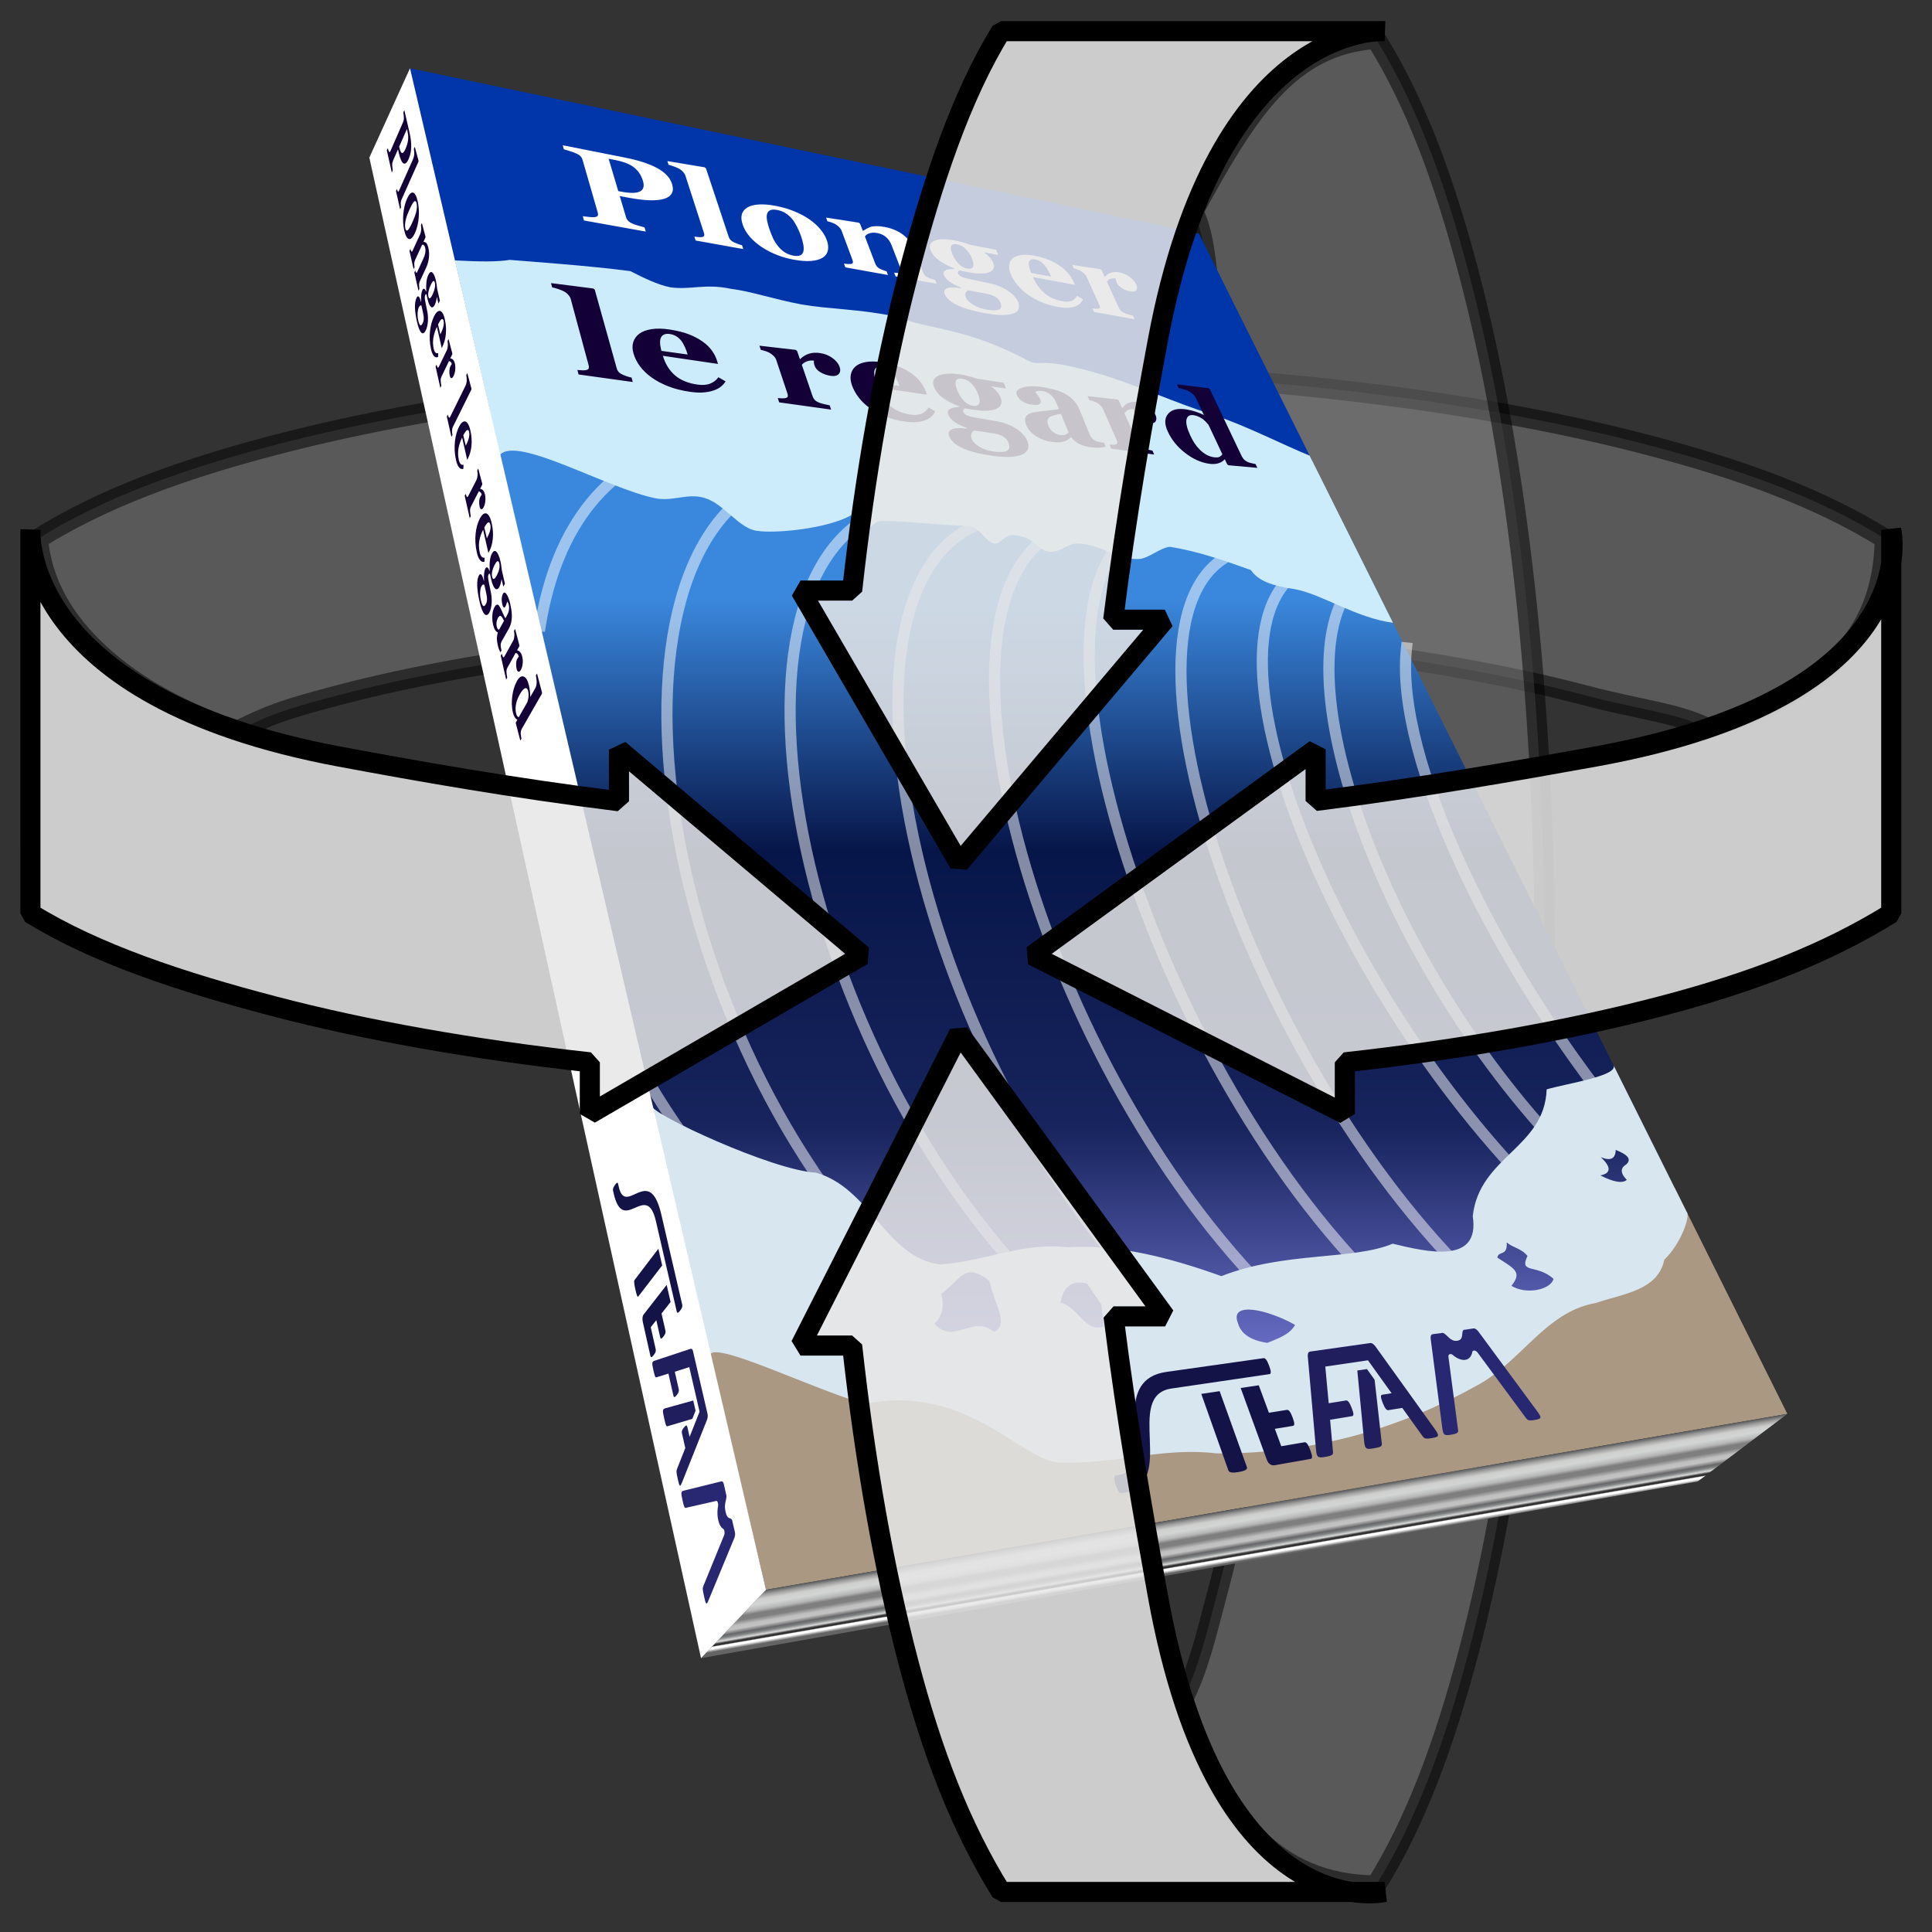
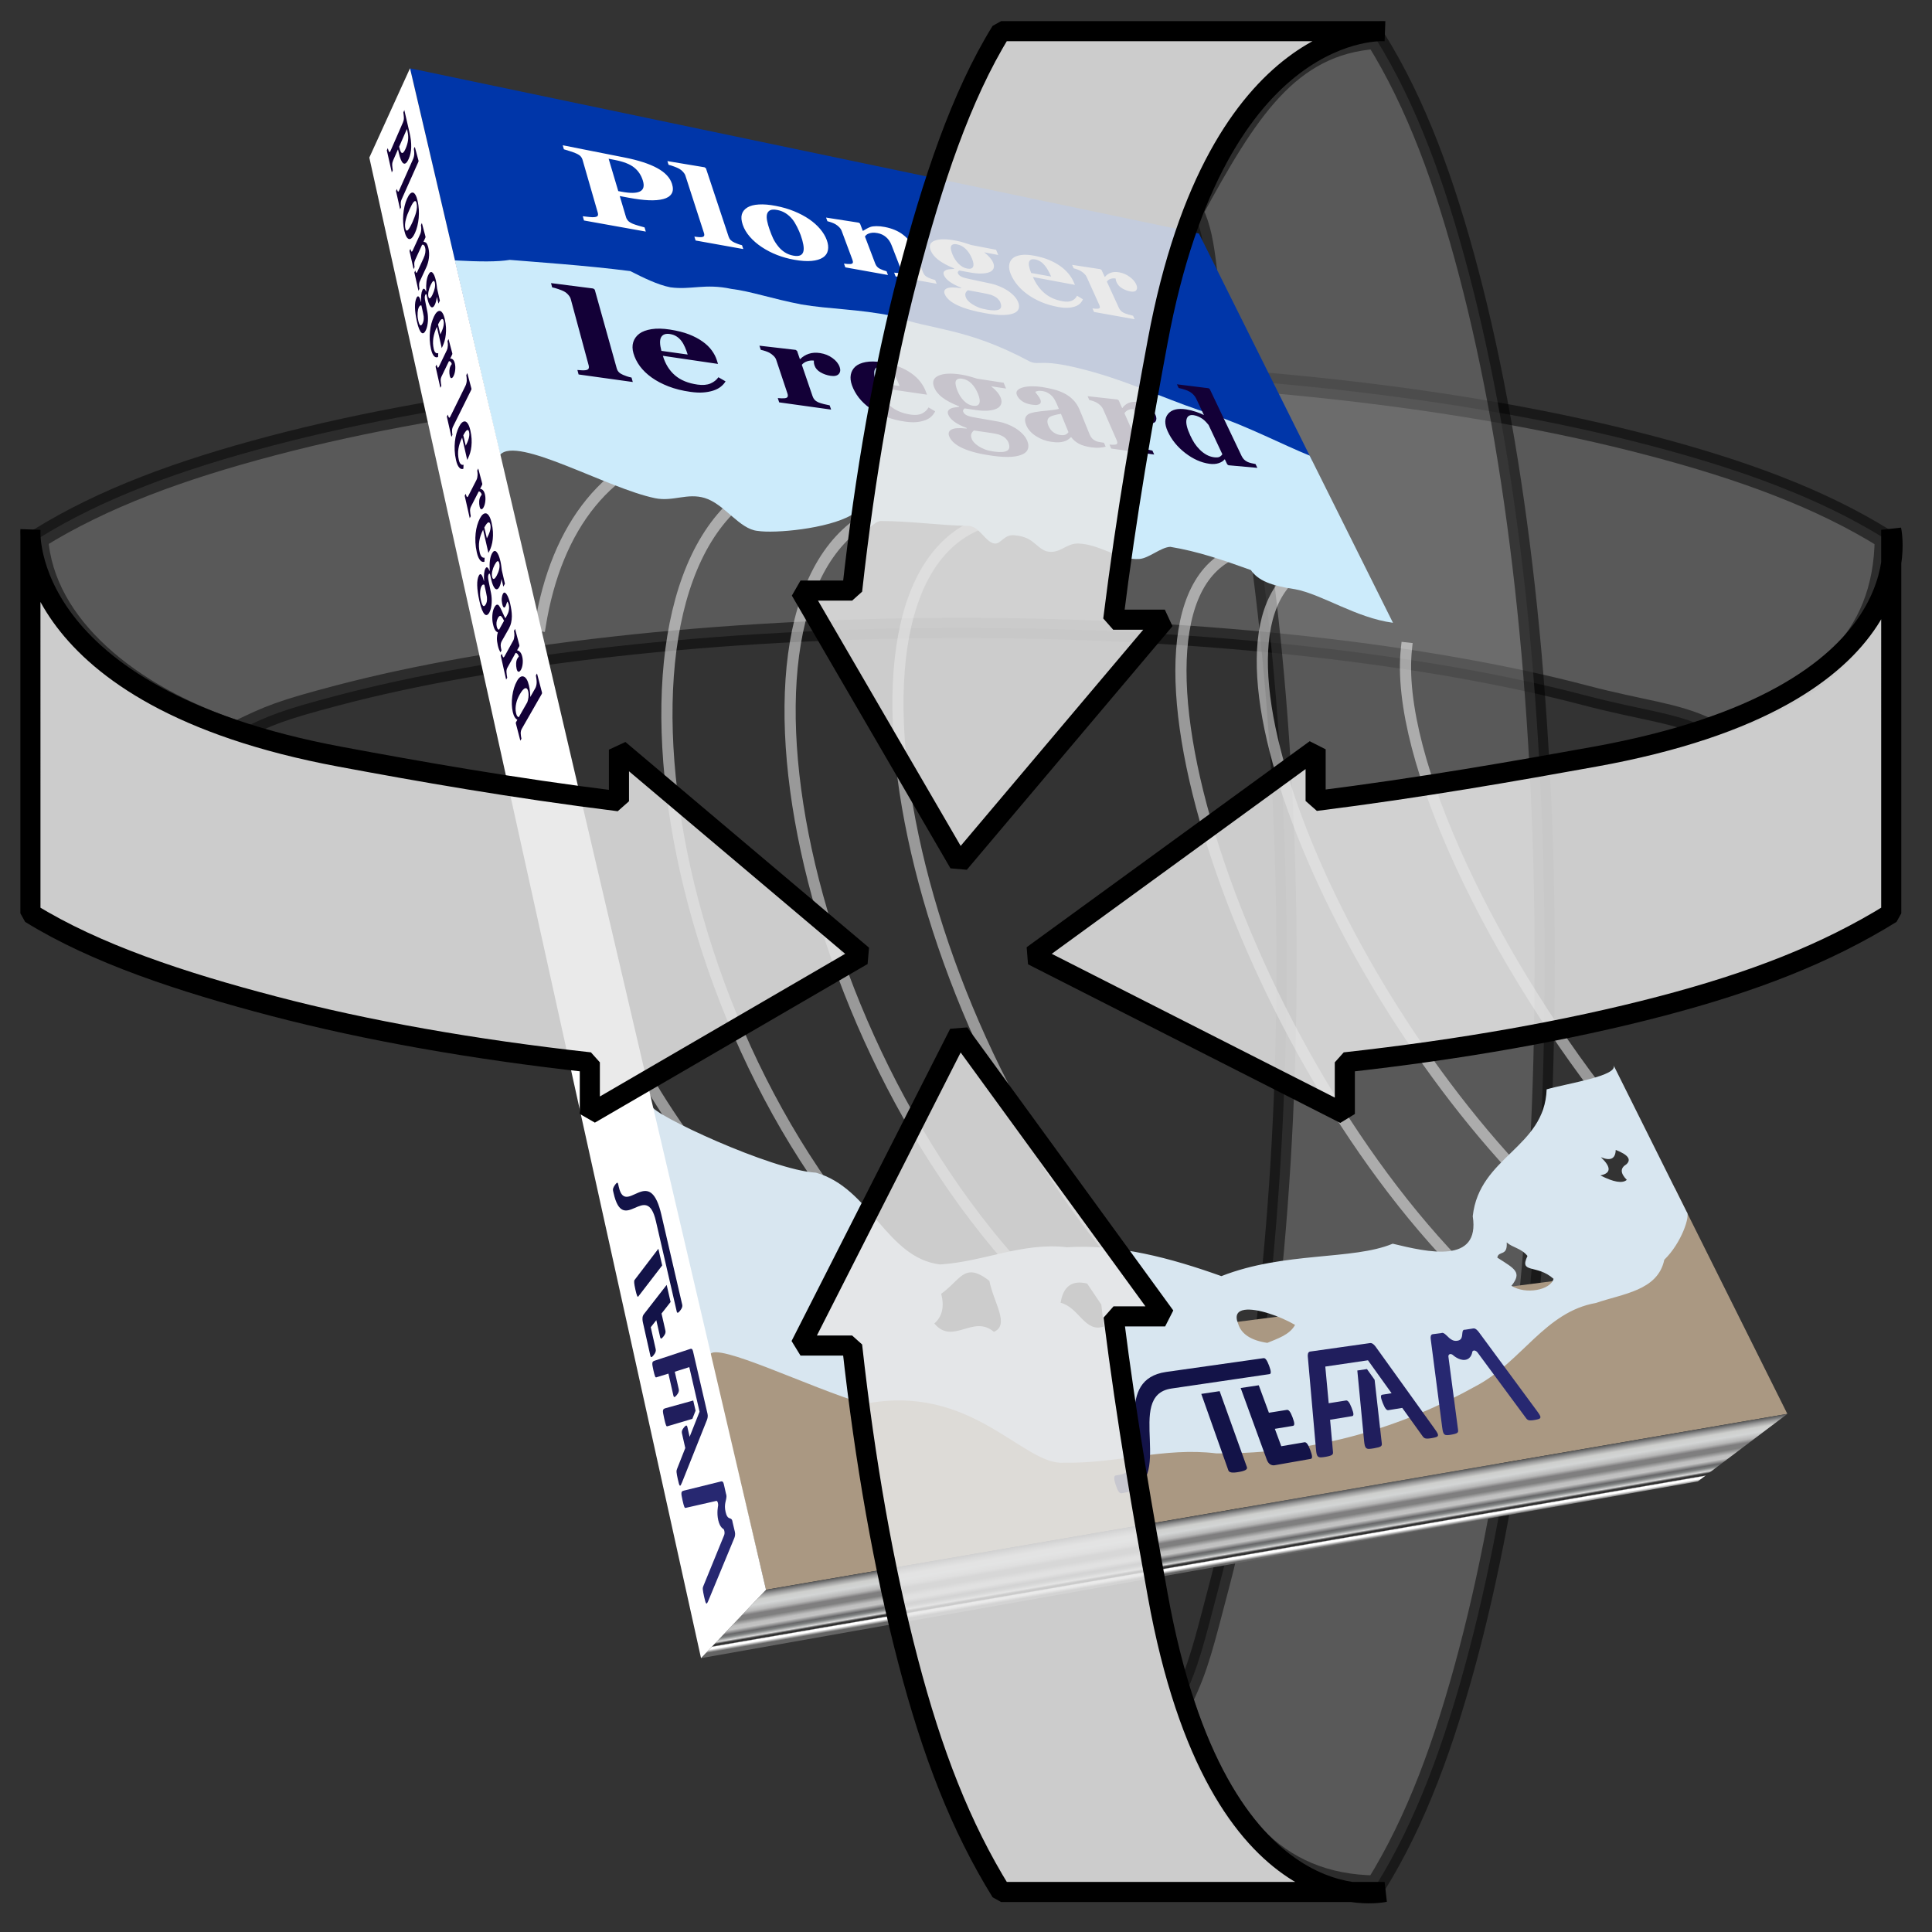
<svg xmlns="http://www.w3.org/2000/svg" xmlns:xlink="http://www.w3.org/1999/xlink" width="50" height="50" viewBox="0 0 13.229 13.229" version="1.1" id="svg1" xml:space="preserve">
  <rect x="0" y="0" width="13.229" height="13.229" fill="#333333" stroke="none" />
  <defs id="defs1">
    <linearGradient id="linearGradient47">
      <stop style="stop-color:#494949;stop-opacity:1;" offset="0" id="stop55" />
      <stop style="stop-color:#4d4e4f;stop-opacity:1;" offset="0.067" id="stop54" />
      <stop style="stop-color:#9b9b9b;stop-opacity:1;" offset="0.14" id="stop66" />
      <stop style="stop-color:#cecfcd;stop-opacity:1;" offset="0.207" id="stop53" />
      <stop style="stop-color:#d3d5d5;stop-opacity:1;" offset="0.283" id="stop65" />
      <stop style="stop-color:#b6b6b6;stop-opacity:1;" offset="0.368" id="stop49" />
      <stop style="stop-color:#7f7e7f;stop-opacity:1;" offset="0.421" id="stop64" />
      <stop style="stop-color:#7f7f7f;stop-opacity:1;" offset="0.484" id="stop62" />
      <stop style="stop-color:#bfbfbf;stop-opacity:1;" offset="0.561" id="stop63" />
      <stop style="stop-color:#c3c3c3;stop-opacity:1;" offset="0.612" id="stop56" />
      <stop style="stop-color:#676769;stop-opacity:1;" offset="0.681" id="stop50" />
      <stop style="stop-color:#7e8181;stop-opacity:1;" offset="0.717" id="stop61" />
      <stop style="stop-color:#d9d9d9;stop-opacity:1;" offset="0.768" id="stop57" />
      <stop style="stop-color:#323232;stop-opacity:1;" offset="0.801" id="stop51" />
      <stop style="stop-color:#323232;stop-opacity:1;" offset="0.823" id="stop52" />
      <stop style="stop-color:#ffffff;stop-opacity:1;" offset="0.839" id="stop58" />
      <stop style="stop-color:#ffffff;stop-opacity:1;" offset="0.866" id="stop48" />
      <stop style="stop-color:#646464;stop-opacity:1;" offset="0.917" id="stop60" />
      <stop style="stop-color:#646464;stop-opacity:1;" offset="1" id="stop59" />
    </linearGradient>
    <linearGradient id="linearGradient8">
      <stop style="stop-color:#3a88dd;stop-opacity:1;" offset="0" id="stop8" />
      <stop style="stop-color:#071649;stop-opacity:1;" offset="0.285" id="stop10" />
      <stop style="stop-color:#17245d;stop-opacity:1;" offset="0.601" id="stop11" />
      <stop style="stop-color:#9696ff;stop-opacity:1;" offset="1" id="stop9" />
    </linearGradient>
    <linearGradient xlink:href="#linearGradient8" id="linearGradient9" x1="779.359" y1="-80.201" x2="779.359" y2="984.491" gradientUnits="userSpaceOnUse" gradientTransform="matrix(0.435,0,0,0.435,946.493,146.423)" />
    <linearGradient xlink:href="#linearGradient47" id="linearGradient48" x1="572.632" y1="701.493" x2="578.181" y2="733.73" gradientUnits="userSpaceOnUse" />
  </defs>
  <g id="layer1" style="display:inline" transform="matrix(0.104,0,0,0.104,-1.347,-0.028)">
    <path style="color:#000000;opacity:0.5;fill:#808080;stroke:#000000;stroke-width:1.323;stroke-linecap:round;stroke-linejoin:round;stroke-miterlimit:0;stroke-dasharray:none;stroke-opacity:1;paint-order:fill markers stroke" d="m 28.581,48.382 c 2.125,-1.028 2.804,-1.33 6.634,-2.339 10.028,-2.641 24.774,-4.434 41.041,-4.434 16.268,0 31.011,1.793 41.038,4.434 3.83,1.008 5.976,1.14 8.1,2.168 7.271,-2.168 11.577,-5.779 11.648,-12.481 -4.271,-2.659 -9.378,-4.526 -15.421,-6.118 -12.086,-3.183 -27.889,-4.995 -45.365,-4.995 -17.477,0 -33.283,1.812 -45.369,4.995 -6.043,1.591 -11.15,3.459 -15.421,6.118 0.4,5.709 6.057,10.313 13.114,12.652 z" id="path1-98" />
    <path style="color:#000000;display:inline;opacity:0.5;fill:#808080;stroke:#000000;stroke-width:1.323;stroke-linecap:round;stroke-linejoin:round;stroke-miterlimit:0;stroke-dasharray:none;stroke-opacity:1;paint-order:fill markers stroke" d="m 91.52,14.191 c 1.028,2.125 0.699,4.561 1.707,8.39 2.641,10.028 4.434,24.774 4.434,41.041 0,16.268 -1.793,31.011 -4.434,41.038 -1.008,3.83 -1.349,5.346 -2.377,7.471 2.377,7.685 5.988,12.206 12.69,12.277 2.659,-4.271 4.526,-9.378 6.118,-15.421 3.183,-12.086 4.995,-27.889 4.995,-45.365 0,-17.477 -1.812,-33.283 -4.995,-45.369 -1.591,-6.043 -3.459,-11.15 -6.118,-15.421 -5.709,0.4 -8.445,4.793 -12.02,11.357 z" id="path1" />
    <g id="g66" transform="matrix(0.125,0,0,0.125,-6.478,16.646)" style="display:inline">
      <g id="g14" transform="translate(-475.473,72.934)" style="display:inline">
        <path id="rect1-5" style="display:inline;fill:#aa9882;fill-opacity:1;stroke-width:0.666;stroke-linecap:square" d="m 1000.147,489.414 97.093,26.814 371.471,-47.949 44.302,-46.514 59.323,119.001 -537.955,92.643 z" />
        <path id="rect1" style="display:inline;fill:#0036a9;fill-opacity:1;stroke-width:1.086;stroke-linecap:square" d="m 846.872,-167.98 415.535,87.032 59.719,119.796 -441.875,-63.665 z" />
-         <path id="rect1-7" style="display:inline;fill:url(#linearGradient9);stroke-width:1.284;stroke-linecap:square" d="m 888.976,12.603 448.375,56.786 170.052,341.122 -31.216,58.415 -76.111,41.726 -172.436,36.099 -130.399,-30.521 -104.353,-57.954 z" />
        <g id="g11" style="display:inline" transform="matrix(0.435,0,0,0.435,726.208,146.423)">
          <path style="fill:none;fill-opacity:0;stroke:#ffffff;stroke-width:13.514;stroke-linecap:square;stroke-dasharray:none;stroke-opacity:0.5" d="M 986.253,-176.973 C 756.108,-126.183 882.976,478.291 1189.79,780.528" id="path11" />
          <path style="display:inline;fill:none;fill-opacity:0;stroke:#ffffff;stroke-width:13.514;stroke-linecap:square;stroke-dasharray:none;stroke-opacity:0.5" d="m 1378.592,-125.58 c -177.669,49.673 11.714,526.193 285.288,785.374" id="path11-1" />
          <path style="display:inline;fill:none;fill-opacity:0;stroke:#ffffff;stroke-width:13.514;stroke-linecap:square;stroke-dasharray:none;stroke-opacity:0.5" d="m 1287.734,-140.114 c -188.998,49.738 -4.492,615.877 281.85,890.477" id="path11-7" />
-           <path style="display:inline;fill:none;fill-opacity:0;stroke:#ffffff;stroke-width:13.514;stroke-linecap:square;stroke-dasharray:none;stroke-opacity:0.5" d="m 1184.87,-176.795 c -200.504,47.727 -21.104,651.324 271.31,933.944" id="path11-9" />
-           <path style="display:inline;fill:none;fill-opacity:0;stroke:#ffffff;stroke-width:13.514;stroke-linecap:square;stroke-dasharray:none;stroke-opacity:0.5" d="m 1085.035,-170.894 c -215.672,49.876 -57.827,648.387 241.783,940.665" id="path11-5" />
          <path style="display:inline;fill:none;fill-opacity:0;stroke:#ffffff;stroke-width:13.514;stroke-linecap:square;stroke-dasharray:none;stroke-opacity:0.5" d="M 874.318,-194.663 C 628.235,-144.021 732.129,453.041 1043.903,762.786" id="path11-2" />
          <path style="display:inline;fill:none;fill-opacity:0;stroke:#ffffff;stroke-width:13.514;stroke-linecap:square;stroke-dasharray:none;stroke-opacity:0.5" d="M 749.764,-234.105 C 487.332,-185.846 556.634,426.568 874.241,745.351" id="path11-11" />
          <path style="display:inline;fill:none;fill-opacity:0;stroke:#ffffff;stroke-width:13.514;stroke-linecap:square;stroke-dasharray:none;stroke-opacity:0.5" d="m 621.982,-268.954 c -104.397,17.232 -167.576,101.367 -186.914,220.995 m 127.274,545.882 c 36.131,62.189 79.132,119.83 127.801,169.034" id="path11-4" />
-           <path style="display:inline;fill:none;fill-opacity:0;stroke:#ffffff;stroke-width:13.514;stroke-linecap:square;stroke-dasharray:none;stroke-opacity:0.5" d="M 1416.688,-95.473 C 1327.517,19.621 1471.267,398.534 1708.367,621.946" id="path11-93" />
          <path style="display:inline;fill:none;fill-opacity:0;stroke:#ffffff;stroke-width:13.514;stroke-linecap:square;stroke-dasharray:none;stroke-opacity:0.5" d="M 1483.992,-20.837 C 1469.108,113.03 1592.234,363.876 1742.146,548.545" id="path11-6" />
        </g>
        <path id="path3" style="display:inline;fill:#d8e6f0;fill-opacity:1;stroke:none;stroke-width:1.101;stroke-linecap:square;stroke-dasharray:none;stroke-opacity:1" d="m 974.319,378.649 30.527,130.929 c 2.985,-7.079 52.533,17.414 81.372,25.957 56.456,-11.288 83.688,32.581 105.021,30.945 28.021,0.563 52.993,-8.288 80.309,-4.91 53.26,0.452 99.236,-14.516 136.727,-35.443 24.036,-12.632 36.469,-39.166 63.277,-43.788 13.967,-4.858 32.575,-6.416 35.972,-22.764 9.069,-8.771 13.868,-23.381 11.794,-25.157 l -38.621,-77.473 c 3.258,5.704 -24.008,9.674 -35.139,12.885 -1.043,30.859 -35.499,35.341 -38.925,66.817 3.933,25.46 -23.733,18.924 -42.169,14.481 -20.994,8.788 -57.028,4.056 -90.228,17.08 -26.768,-9.58 -54.417,-16.915 -81.352,-15.219 -23.684,-2.673 -43.427,7.553 -66.806,9.077 -28.367,-3.454 -36.64,-40.259 -65.392,-48.347 -23.264,-1.276 -86.815,-30.984 -86.367,-35.071 z m 507.625,23.093 c 6.547,2.543 8.4,5.071 5.561,7.605 -3.261,1.948 -3.18,4.67 0.265,8.159 -2.273,2.005 -6.909,1.229 -13.911,-2.344 5.699,-1.149 5.776,-4.347 0.272,-9.595 5.059,2.123 7.66,0.837 7.812,-3.825 z m -340.231,64.512 c 2.636,-0.262 5.807,0.923 10.318,4.459 2.314,11.64 10.876,23.164 2.384,26.843 -11.032,-9.365 -21.528,7.289 -31.381,-4.4 4.179,-3.629 5.378,-8.849 3.631,-15.644 6.865,-4.914 9.995,-10.755 15.049,-11.258 z m 56.512,5.41 c 1.565,-0.177 3.332,-0.024 5.3,0.454 l 7.473,11.087 1.308,11.542 c -9.929,3.471 -13.046,-10.089 -22.768,-12.523 1.075,-6.523 3.974,-10.03 8.687,-10.56 z m 226.296,-21.209 c 3.265,2.874 7.568,2.986 10.942,7.126 -4.586,9.614 4.944,4.12 13.738,12.066 -1.677,5.998 -14.746,8.365 -22.187,3.672 5.672,-7.133 1.953,-8.862 -7.436,-14.853 0.586,-3.843 5.477,-0.463 4.942,-8.011 z m -138.082,35.515 c 6.314,-0.954 18.438,3.193 26.606,7.924 -2.862,5.336 -9.649,7.361 -14.61,9.473 -8.61,-1.288 -13.752,-4.664 -15.373,-10.094 -1.901,-4.603 -0.186,-6.765 3.377,-7.303 z" />
        <path style="fill:#ccebfb;fill-opacity:1;stroke:none;stroke-width:1.103;stroke-linecap:square;stroke-dasharray:none;stroke-opacity:1" d="m 870.462,-66.793 c 13.273,0.722 22.56,0.793 28.955,-0.274 11.246,0.957 40.501,2.926 63.472,5.912 6.547,3.316 14.409,7.241 21.104,8.534 10.839,1.502 18.217,-2.149 32.092,0.831 10.242,1.24 21.328,5.186 36.981,8.208 14.731,2.513 30.279,2.422 47.844,6.041 21.274,7.591 38.813,6.081 72.027,23.806 5.935,2.942 4.946,-2.443 34.44,5.935 22.171,6.382 43.369,16.537 61.87,22.05 18.665,6.271 37.786,16.269 51.464,21.765 l 43.905,88.074 c -19.598,-2.65 -37.128,-14.923 -51.562,-17.686 -12.88,-1.877 -19.532,-4.652 -23.304,-10.097 -14.512,-5.217 -27.836,-9.835 -42.441,-12.229 -5.006,0.235 -11.213,6.018 -16.256,6.391 -10.602,0.783 -20.883,-7.874 -32.298,-8.14 -6.555,-0.153 -9.616,5.91 -16.892,4.026 -5.789,-2.35 -6.671,-7.34 -15.961,-8.299 -6.101,-1.009 -7.63,4.585 -11.015,4.286 -4.856,-0.429 -8.014,-9.224 -14.021,-9.325 -14.814,-0.193 -30.515,-2.558 -46.203,-2.543 -3.894,0.498 -5.433,5.348 -10.021,3.656 -2.984,-1.1 -2.366,-5.497 -5.31,-6.76 -12.523,7.218 -40.281,9.75 -49.346,8.319 -9.615,-0.868 -17.472,-14.196 -27.885,-17.337 -9.218,-2.78 -16.746,2.038 -26.124,0.114 -25.298,-5.192 -72.732,-32.985 -81.645,-22.867 z" id="path2" />
        <path style="font-weight:bold;font-size:83.709px;font-family:Georgia;-inkscape-font-specification:'Georgia Bold';text-align:center;letter-spacing:0px;text-anchor:middle;display:inline;fill:#130037;stroke-width:5.507;stroke-linecap:square;stroke-opacity:0.5" d="m 964.21,-2.739 -28.544,-3.97 -0.628,-2.363 c 0.788,0.069 1.541,0.123 2.26,0.162 0.749,0.043 1.394,0.03 1.936,-0.039 0.91,-0.12 1.468,-0.393 1.677,-0.818 0.233,-0.441 0.243,-1.058 0.029,-1.85 l -9.388,-34.756 c -0.21,-0.777 -0.642,-1.529 -1.297,-2.258 -0.63,-0.744 -1.381,-1.352 -2.253,-1.823 -0.67,-0.361 -1.653,-0.762 -2.949,-1.204 -1.267,-0.437 -2.372,-0.751 -3.317,-0.942 l -0.59,-2.229 22.228,2.843 0.796,0.59 11.586,41.481 c 0.22,0.787 0.593,1.453 1.121,1.997 0.528,0.545 1.266,1.017 2.214,1.417 0.654,0.276 1.331,0.535 2.033,0.777 0.701,0.242 1.509,0.457 2.424,0.647 z m 48.865,-0.337 c -0.62,1.04 -1.474,1.991 -2.564,2.851 -1.071,0.846 -2.389,1.52 -3.958,2.021 -1.675,0.528 -3.445,0.855 -5.309,0.978 -1.834,0.149 -4.041,0.045 -6.623,-0.313 -4.308,-0.597 -8.18,-1.56 -11.61,-2.89 -3.407,-1.328 -6.364,-2.89 -8.867,-4.684 -2.504,-1.794 -4.565,-3.778 -6.183,-5.949 -1.592,-2.185 -2.726,-4.461 -3.403,-6.825 -0.609,-2.128 -0.645,-4.075 -0.11,-5.842 0.557,-1.777 1.628,-3.262 3.21,-4.457 1.559,-1.154 3.7,-1.95 6.42,-2.389 2.738,-0.433 5.942,-0.365 9.611,0.201 3.998,0.617 7.374,1.466 10.139,2.547 2.76,1.079 5.159,2.351 7.2,3.819 1.966,1.398 3.562,2.943 4.79,4.636 1.223,1.675 2.107,3.379 2.651,5.114 l 0.626,1.994 -29.04,-4.273 c 1.262,4.261 3.378,7.685 6.346,10.254 2.969,2.571 6.949,4.208 11.92,4.908 2.706,0.381 4.968,0.19 6.787,-0.571 1.806,-0.779 3.205,-1.88 4.2,-3.302 z M 993.124,-17.207 c -0.375,-1.231 -0.845,-2.504 -1.409,-3.819 -0.563,-1.313 -1.183,-2.408 -1.859,-3.288 -0.776,-1.031 -1.666,-1.855 -2.671,-2.474 -0.977,-0.615 -2.109,-1.021 -3.398,-1.218 -2.21,-0.339 -3.741,0.185 -4.593,1.575 -0.855,1.395 -0.827,3.821 0.089,7.287 z m 80.041,6.547 c 0.531,1.498 0.384,2.729 -0.446,3.692 -0.839,0.946 -2.276,1.269 -4.312,0.967 -1.935,-0.287 -3.709,-0.9 -5.322,-1.839 -1.587,-0.935 -2.628,-2.119 -3.123,-3.549 -0.24,-0.694 -0.359,-1.219 -0.357,-1.576 0,-0.376 -0.012,-0.724 -0.022,-1.044 -1.209,-0.146 -2.391,-0.026 -3.546,0.363 -1.157,0.389 -2.089,1.002 -2.793,1.84 l 5.673,16.579 c 0.244,0.712 0.595,1.324 1.053,1.835 0.458,0.511 1.084,0.949 1.877,1.313 0.671,0.308 1.695,0.636 3.072,0.985 1.395,0.332 2.391,0.549 2.989,0.652 l 0.775,2.234 -27.36,-3.805 -0.747,-2.261 c 0.677,0.056 1.35,0.101 2.019,0.136 0.689,0.018 1.261,2.866e-4 1.715,-0.054 0.805,-0.103 1.292,-0.367 1.464,-0.793 0.172,-0.425 0.131,-1.017 -0.122,-1.775 l -5.905,-17.674 c -0.241,-0.72 -0.685,-1.395 -1.334,-2.024 -0.655,-0.649 -1.366,-1.193 -2.131,-1.632 -0.57,-0.314 -1.262,-0.609 -2.078,-0.885 -0.789,-0.272 -1.644,-0.507 -2.565,-0.704 l -0.72,-2.183 19.069,2.203 0.753,0.537 1.473,4.304 0.161,0.024 c 1.302,-1.304 2.824,-2.242 4.566,-2.815 1.756,-0.587 3.743,-0.708 5.96,-0.366 2.45,0.378 4.607,1.248 6.478,2.611 1.89,1.347 3.152,2.914 3.787,4.704 z m 50.312,23.344 c -0.454,1 -1.12,1.916 -2.001,2.749 -0.865,0.818 -1.963,1.474 -3.295,1.967 -1.422,0.52 -2.946,0.848 -4.57,0.983 -1.595,0.159 -3.538,0.08 -5.831,-0.238 -3.826,-0.53 -7.303,-1.414 -10.423,-2.652 -3.1,-1.236 -5.827,-2.7 -8.177,-4.388 -2.35,-1.689 -4.331,-3.563 -5.939,-5.622 -1.587,-2.071 -2.783,-4.234 -3.586,-6.486 -0.723,-2.027 -0.928,-3.888 -0.617,-5.582 0.329,-1.704 1.134,-3.135 2.413,-4.295 1.262,-1.12 3.067,-1.903 5.411,-2.352 2.36,-0.443 5.175,-0.411 8.441,0.094 3.56,0.55 6.597,1.328 9.117,2.334 2.516,1.005 4.733,2.199 6.654,3.583 1.848,1.319 3.385,2.781 4.61,4.39 1.22,1.591 2.145,3.213 2.774,4.867 l 0.724,1.902 -25.839,-3.802 c 1.482,4.06 3.639,7.311 6.465,9.737 2.827,2.428 6.459,3.954 10.877,4.576 2.406,0.339 4.372,0.135 5.901,-0.609 1.516,-0.761 2.647,-1.827 3.396,-3.195 z m -18.739,-13.319 c -0.437,-1.174 -0.961,-2.387 -1.572,-3.639 -0.61,-1.25 -1.25,-2.292 -1.92,-3.128 -0.771,-0.978 -1.625,-1.758 -2.561,-2.34 -0.911,-0.578 -1.939,-0.955 -3.087,-1.131 -1.967,-0.301 -3.263,0.215 -3.886,1.554 -0.625,1.343 -0.385,3.664 0.724,6.969 z m 56.079,1.347 -7.889,-1.202 c 1.273,0.977 2.325,1.965 3.157,2.964 0.857,1.004 1.489,2.01 1.898,3.02 0.533,1.317 0.592,2.493 0.174,3.53 -0.426,1.02 -1.216,1.79 -2.372,2.31 -1.175,0.537 -2.673,0.873 -4.497,1.009 -1.829,0.136 -3.918,0.035 -6.27,-0.306 l -6.016,-0.871 c -0.228,0.132 -0.451,0.367 -0.669,0.704 -0.201,0.321 -0.234,0.657 -0.096,1.009 0.336,0.86 1.002,1.519 1.999,1.976 0.996,0.456 2.637,0.866 4.919,1.228 2.252,0.358 4.539,0.758 6.861,1.199 2.308,0.421 3.951,0.71 4.931,0.868 1.432,0.259 2.92,0.69 4.465,1.295 1.535,0.584 2.939,1.268 4.212,2.053 1.385,0.837 2.656,1.841 3.814,3.013 1.151,1.153 2.009,2.423 2.575,3.81 0.607,1.488 0.733,2.829 0.376,4.024 -0.333,1.202 -1.212,2.165 -2.639,2.89 -1.513,0.754 -3.514,1.23 -6.005,1.427 -2.476,0.201 -5.727,0.036 -9.758,-0.497 -6.542,-0.865 -11.799,-2.171 -15.741,-3.916 -3.951,-1.749 -6.422,-3.913 -7.405,-6.481 -0.605,-1.581 -0.169,-2.751 1.304,-3.51 1.468,-0.757 4.133,-0.913 7.985,-0.471 l -0.139,-0.356 c -2.53,-0.933 -4.642,-1.995 -6.332,-3.186 -1.673,-1.207 -2.767,-2.482 -3.284,-3.822 -0.319,-0.827 -0.337,-1.489 -0.057,-1.987 0.305,-0.494 0.773,-0.899 1.404,-1.215 0.553,-0.271 1.278,-0.462 2.173,-0.572 0.886,-0.13 1.633,-0.224 2.241,-0.283 l -0.125,-0.322 c -3.726,-1.461 -6.66,-3.011 -8.795,-4.648 -2.11,-1.632 -3.553,-3.458 -4.327,-5.475 -1.091,-2.841 -0.283,-4.849 2.41,-6.027 2.702,-1.167 6.597,-1.354 11.677,-0.57 1.655,0.255 3.291,0.615 4.909,1.078 1.632,0.447 2.881,0.817 3.746,1.11 l 13.943,2.146 z m -14.726,2.897 c -0.891,-2.239 -2.042,-4.073 -3.456,-5.506 -1.413,-1.432 -3.055,-2.291 -4.93,-2.578 -0.951,-0.146 -1.71,-0.092 -2.277,0.162 -0.575,0.235 -0.951,0.653 -1.13,1.255 -0.162,0.587 -0.144,1.31 0.054,2.17 0.191,0.842 0.467,1.724 0.828,2.648 0.823,2.102 1.967,3.9 3.434,5.393 1.468,1.494 3.062,2.367 4.78,2.617 1.764,0.257 2.868,-0.156 3.313,-1.237 0.468,-1.075 0.262,-2.717 -0.616,-4.924 z m 15.923,25.368 c -0.269,-0.67 -0.769,-1.371 -1.501,-2.104 -0.724,-0.713 -1.973,-1.387 -3.751,-2.023 -0.928,-0.24 -2.417,-0.521 -4.469,-0.843 -2.033,-0.319 -4.827,-0.726 -8.391,-1.22 -0.636,0.473 -1.094,1.074 -1.374,1.805 -0.255,0.735 -0.158,1.68 0.292,2.834 0.194,0.498 0.583,1.07 1.165,1.716 0.583,0.646 1.349,1.279 2.3,1.899 1.098,0.697 2.245,1.276 3.439,1.739 1.201,0.482 2.88,0.867 5.032,1.155 3.183,0.425 5.407,0.251 6.678,-0.519 1.267,-0.768 1.458,-2.248 0.579,-4.439 z m 51.28,2.364 c -0.852,0.222 -1.902,0.391 -3.15,0.505 -1.25,0.115 -2.65,0.065 -4.199,-0.15 -2.851,-0.395 -5.102,-1.033 -6.747,-1.914 -1.654,-0.9 -3.003,-2.038 -4.046,-3.413 l -0.21,-0.03 c -0.518,0.541 -1.055,0.99 -1.609,1.347 -0.532,0.361 -1.151,0.646 -1.859,0.856 -0.927,0.271 -1.869,0.432 -2.825,0.481 -0.926,0.072 -2.312,-0.02 -4.159,-0.276 -2.755,-0.382 -5.385,-1.37 -7.886,-2.963 -2.51,-1.614 -4.215,-3.516 -5.11,-5.702 -0.514,-1.255 -0.733,-2.284 -0.659,-3.088 0.067,-0.822 0.355,-1.512 0.865,-2.069 0.461,-0.509 1.072,-0.897 1.832,-1.163 0.782,-0.262 1.658,-0.484 2.627,-0.664 1.862,-0.316 4.133,-0.588 6.809,-0.816 2.657,-0.246 4.545,-0.532 5.67,-0.86 l -1.145,-2.708 c -0.198,-0.469 -0.506,-1.095 -0.924,-1.877 -0.417,-0.782 -0.887,-1.457 -1.409,-2.026 -0.577,-0.647 -1.3,-1.229 -2.168,-1.746 -0.869,-0.517 -1.873,-0.863 -3.012,-1.038 -1.024,-0.157 -1.836,-0.168 -2.434,-0.032 -0.583,0.121 -1.034,0.271 -1.354,0.45 0.227,0.386 0.664,0.988 1.313,1.807 0.649,0.82 1.123,1.587 1.422,2.302 0.134,0.32 0.198,0.709 0.192,1.167 -0.014,0.44 -0.161,0.772 -0.441,0.995 -0.382,0.297 -0.87,0.499 -1.465,0.606 -0.572,0.11 -1.552,0.062 -2.943,-0.145 -1.984,-0.295 -3.643,-0.898 -4.974,-1.809 -1.339,-0.93 -2.262,-2.011 -2.767,-3.241 -0.435,-1.058 -0.301,-1.923 0.399,-2.594 0.714,-0.684 1.713,-1.183 2.994,-1.496 1.247,-0.335 2.769,-0.503 4.563,-0.507 1.782,-0.022 3.486,0.093 5.114,0.344 2.25,0.348 4.357,0.777 6.322,1.289 1.954,0.492 3.819,1.187 5.596,2.084 1.7,0.868 3.228,1.986 4.585,3.357 1.374,1.356 2.489,3.032 3.348,5.03 0.909,2.116 1.932,4.624 3.072,7.528 1.167,2.918 1.952,4.847 2.352,5.778 0.368,0.856 0.808,1.554 1.32,2.092 0.535,0.541 1.179,0.981 1.93,1.32 0.457,0.208 1.107,0.389 1.95,0.543 0.857,0.138 1.63,0.256 2.317,0.352 z m -23.557,-17.313 c -1.151,0.167 -2.268,0.394 -3.352,0.679 -1.094,0.267 -1.944,0.597 -2.549,0.991 -0.645,0.406 -1.04,0.993 -1.183,1.761 -0.151,0.75 0.01,1.69 0.479,2.82 0.624,1.497 1.49,2.641 2.595,3.431 1.129,0.793 2.306,1.276 3.528,1.449 1.291,0.182 2.257,0.12 2.899,-0.187 0.656,-0.322 1.166,-0.754 1.529,-1.296 z m 49.752,0.477 c 0.63,1.388 0.674,2.538 0.129,3.447 -0.555,0.894 -1.678,1.216 -3.369,0.965 -1.607,-0.239 -3.127,-0.783 -4.56,-1.633 -1.411,-0.847 -2.413,-1.934 -3.005,-3.258 -0.288,-0.643 -0.454,-1.13 -0.5,-1.462 -0.054,-0.35 -0.106,-0.674 -0.157,-0.972 -1,-0.118 -1.941,0.013 -2.825,0.392 -0.886,0.38 -1.558,0.965 -2.016,1.756 l 6.809,15.337 c 0.292,0.658 0.658,1.222 1.097,1.69 0.439,0.468 1.004,0.866 1.694,1.193 0.584,0.277 1.457,0.567 2.618,0.871 1.174,0.288 2.009,0.476 2.507,0.564 l 0.924,2.064 -22.638,-3.149 -0.907,-2.087 c 0.554,0.042 1.104,0.074 1.649,0.097 0.559,0.007 1.019,-0.018 1.379,-0.074 0.636,-0.107 0.995,-0.359 1.077,-0.757 0.082,-0.397 -0.031,-0.946 -0.337,-1.647 l -7.15,-16.344 c -0.292,-0.667 -0.742,-1.288 -1.352,-1.864 -0.618,-0.594 -1.265,-1.09 -1.944,-1.486 -0.503,-0.284 -1.103,-0.547 -1.8,-0.792 -0.675,-0.241 -1.397,-0.446 -2.168,-0.616 l -0.878,-2.022 15.726,1.754 0.682,0.488 1.77,3.988 0.133,0.02 c 0.88,-1.235 1.987,-2.132 3.322,-2.694 1.345,-0.574 2.94,-0.718 4.784,-0.434 2.037,0.314 3.904,1.092 5.604,2.334 1.713,1.227 2.946,2.669 3.699,4.328 z m 53.694,27.973 -15.202,-1.367 -0.661,-0.455 -1.199,-2.55 -0.249,-0.087 c -0.583,0.832 -1.598,1.495 -3.046,1.986 -1.44,0.477 -3.074,0.59 -4.903,0.336 -4.362,-0.605 -8.619,-2.507 -12.753,-5.704 -4.133,-3.197 -7.206,-7.002 -9.209,-11.398 -1.766,-3.877 -1.689,-6.949 0.217,-9.218 1.913,-2.249 5.094,-3.024 9.534,-2.338 1.744,0.269 3.458,0.692 5.143,1.268 1.674,0.557 3.07,1.129 4.187,1.717 l -4.109,-8.741 c -0.308,-0.655 -0.753,-1.291 -1.334,-1.907 -0.589,-0.634 -1.222,-1.151 -1.897,-1.554 -0.835,-0.493 -1.785,-0.898 -2.85,-1.216 -1.054,-0.333 -2.094,-0.614 -3.121,-0.844 l -0.901,-1.934 16.64,2.06 0.666,0.495 16.74,35.158 c 0.331,0.695 0.736,1.298 1.214,1.81 0.5,0.515 1.109,0.951 1.827,1.309 0.536,0.264 1.245,0.5 2.125,0.709 0.901,0.212 1.627,0.365 2.178,0.46 z m -18.438,-7.173 -7.256,-15.435 c -0.343,-0.437 -0.77,-0.929 -1.282,-1.475 -0.49,-0.543 -1.074,-1.074 -1.75,-1.595 -0.6,-0.442 -1.328,-0.862 -2.182,-1.26 -0.834,-0.395 -1.697,-0.66 -2.588,-0.796 -2.127,-0.325 -3.402,0.426 -3.821,2.262 -0.422,1.843 0.235,4.644 1.976,8.41 0.687,1.486 1.426,2.844 2.216,4.075 0.804,1.217 1.745,2.359 2.823,3.427 1.078,1.069 2.231,1.949 3.456,2.641 1.246,0.695 2.555,1.139 3.926,1.332 1.304,0.184 2.284,0.123 2.938,-0.181 0.645,-0.322 1.159,-0.791 1.545,-1.406 z" id="text11-0" aria-label="le regard" transform="translate(-8.133192e-6)" />
        <path style="font-weight:bold;font-size:83.709px;font-family:Georgia;-inkscape-font-specification:'Georgia Bold';text-align:center;letter-spacing:0px;text-anchor:middle;fill:#ffffff;stroke-width:5.507;stroke-linecap:square;stroke-opacity:0.5" d="m 984.863,-107.127 c 0.687,2.163 0.612,3.905 -0.23,5.226 -0.824,1.312 -2.255,2.24 -4.297,2.781 -2.12,0.565 -4.69,0.781 -7.712,0.646 -3.007,-0.13 -6.494,-0.567 -10.465,-1.311 l -4.819,-0.903 3.324,11.167 c 0.202,0.677 0.56,1.303 1.074,1.878 0.537,0.561 1.382,1.088 2.532,1.582 0.603,0.252 1.557,0.576 2.861,0.971 1.303,0.396 2.393,0.699 3.27,0.911 l 0.669,2.207 -32.564,-5.84 -0.631,-2.234 c 0.815,0.093 1.895,0.215 3.24,0.368 1.337,0.133 2.254,0.172 2.752,0.118 1.023,-0.103 1.641,-0.342 1.856,-0.717 0.244,-0.369 0.253,-0.942 0.03,-1.718 l -8.026,-27.862 c -0.183,-0.637 -0.508,-1.215 -0.974,-1.735 -0.471,-0.538 -1.309,-1.071 -2.515,-1.599 -0.845,-0.372 -1.95,-0.769 -3.313,-1.191 -1.342,-0.435 -2.344,-0.744 -3.006,-0.926 l -0.599,-2.123 32.454,6.42 c 7.45,1.474 13.226,3.352 17.364,5.642 4.126,2.268 6.699,5.011 7.726,8.243 z m -15.335,-1.661 c -0.891,-2.896 -2.43,-5.205 -4.619,-6.936 -2.167,-1.743 -5.497,-3.057 -10.004,-3.943 l -3.415,-0.672 5.073,17.043 1.745,0.329 c 4.529,0.854 7.744,0.811 9.654,-0.123 1.924,-0.944 2.443,-2.845 1.565,-5.698 z m 52.889,36.022 -25.115,-4.504 -0.654,-2.045 c 0.69,0.089 1.35,0.164 1.98,0.225 0.656,0.066 1.219,0.08 1.688,0.042 0.789,-0.068 1.264,-0.28 1.428,-0.635 0.184,-0.369 0.165,-0.896 -0.057,-1.582 l -9.762,-30.174 c -0.219,-0.676 -0.631,-1.339 -1.237,-1.99 -0.585,-0.664 -1.269,-1.214 -2.053,-1.651 -0.603,-0.335 -1.48,-0.716 -2.633,-1.143 -1.128,-0.423 -2.108,-0.733 -2.942,-0.932 l -0.618,-1.939 19.581,3.259 0.724,0.538 11.966,36.062 c 0.226,0.682 0.582,1.267 1.067,1.754 0.485,0.487 1.151,0.92 1.998,1.299 0.584,0.262 1.188,0.51 1.812,0.744 0.624,0.234 1.34,0.45 2.149,0.648 z m 34.675,-15.742 c 2.285,1.569 4.221,3.293 5.811,5.175 1.591,1.884 2.752,3.823 3.482,5.817 0.726,1.982 0.927,3.772 0.603,5.371 -0.307,1.59 -1.159,2.851 -2.558,3.781 -1.498,1.001 -3.509,1.617 -6.036,1.845 -2.511,0.234 -5.571,0.029 -9.182,-0.617 -3.136,-0.561 -6.148,-1.402 -9.034,-2.522 -2.866,-1.118 -5.548,-2.506 -8.045,-4.163 -2.4,-1.589 -4.48,-3.386 -6.238,-5.389 -1.762,-2.019 -3.018,-4.14 -3.768,-6.358 -0.736,-2.175 -0.893,-4.007 -0.473,-5.498 0.438,-1.499 1.429,-2.711 2.971,-3.638 1.477,-0.885 3.483,-1.398 6.014,-1.542 2.541,-0.156 5.51,0.094 8.906,0.749 3.535,0.681 6.753,1.621 9.659,2.82 2.919,1.184 5.548,2.573 7.89,4.17 z m -2.976,16.798 c 0.196,-0.914 0.163,-2.071 -0.1,-3.471 -0.237,-1.392 -0.696,-3.04 -1.377,-4.942 -0.448,-1.254 -1.086,-2.708 -1.912,-4.362 -0.825,-1.65 -1.653,-2.984 -2.486,-4.003 -1.003,-1.232 -2.159,-2.27 -3.47,-3.115 -1.286,-0.84 -2.75,-1.417 -4.395,-1.733 -1.8,-0.345 -3.126,-0.277 -3.977,0.206 -0.828,0.489 -1.343,1.23 -1.545,2.223 -0.183,0.916 -0.137,2.044 0.137,3.386 0.269,1.326 0.663,2.737 1.182,4.233 0.684,1.969 1.343,3.625 1.977,4.965 0.629,1.324 1.519,2.705 2.671,4.145 0.987,1.24 2.149,2.289 3.485,3.147 1.336,0.858 2.852,1.44 4.544,1.744 1.536,0.276 2.746,0.212 3.63,-0.192 0.876,-0.422 1.421,-1.166 1.635,-2.232 z m 70.145,17.208 -21.625,-3.878 -0.755,-1.96 c 0.446,0.047 0.985,0.103 1.617,0.167 0.631,0.064 1.092,0.064 1.381,1.34e-4 0.43,-0.105 0.681,-0.325 0.753,-0.66 0.072,-0.335 -0.034,-0.867 -0.317,-1.596 l -4.804,-12.375 c -0.692,-1.781 -1.663,-3.2 -2.916,-4.26 -1.235,-1.073 -2.727,-1.776 -4.477,-2.109 -0.96,-0.183 -1.822,-0.25 -2.584,-0.202 -0.739,0.053 -1.43,0.205 -2.073,0.455 -0.567,0.216 -0.999,0.467 -1.294,0.752 -0.272,0.29 -0.5,0.547 -0.684,0.773 l 5.417,14.254 c 0.238,0.626 0.56,1.175 0.968,1.649 0.401,0.456 0.922,0.842 1.565,1.159 0.452,0.232 0.994,0.463 1.626,0.694 0.632,0.231 1.238,0.423 1.818,0.578 l 0.752,1.963 -22.46,-4.028 -0.731,-1.982 c 0.609,0.076 1.214,0.143 1.815,0.201 0.619,0.044 1.132,0.053 1.538,0.025 0.72,-0.055 1.151,-0.263 1.294,-0.623 0.143,-0.36 0.09,-0.873 -0.158,-1.538 l -5.781,-15.519 c -0.203,-0.545 -0.599,-1.118 -1.188,-1.72 -0.589,-0.601 -1.264,-1.129 -2.026,-1.585 -0.52,-0.295 -1.151,-0.578 -1.891,-0.85 -0.716,-0.267 -1.491,-0.505 -2.323,-0.713 l -0.708,-1.919 17.203,2.678 0.692,0.495 1.439,3.788 0.145,0.028 c 0.511,-0.307 1.134,-0.673 1.867,-1.098 0.732,-0.424 1.433,-0.749 2.104,-0.974 0.729,-0.245 1.756,-0.377 3.08,-0.395 1.321,-0.018 2.792,0.13 4.413,0.442 3.873,0.746 7.076,2.104 9.62,4.075 2.562,1.958 4.366,4.261 5.416,6.915 l 5.096,12.884 c 0.259,0.654 0.596,1.2 1.012,1.637 0.416,0.437 1.025,0.835 1.829,1.194 0.429,0.193 0.941,0.4 1.535,0.623 0.618,0.227 1.292,0.431 2.023,0.612 z m 32.458,-15.132 -7.416,-1.416 c 1.194,0.915 2.18,1.83 2.959,2.745 0.802,0.92 1.394,1.831 1.775,2.736 0.497,1.179 0.548,2.213 0.152,3.102 -0.404,0.874 -1.149,1.513 -2.237,1.915 -1.106,0.416 -2.515,0.642 -4.229,0.676 -1.718,0.035 -3.681,-0.151 -5.888,-0.558 l -5.645,-1.041 c -0.214,0.106 -0.424,0.301 -0.629,0.585 -0.19,0.272 -0.221,0.565 -0.092,0.879 0.313,0.769 0.937,1.376 1.871,1.822 0.933,0.446 2.472,0.88 4.614,1.303 2.114,0.418 4.26,0.874 6.438,1.368 2.167,0.475 3.709,0.805 4.629,0.988 1.345,0.293 2.741,0.74 4.191,1.341 1.441,0.583 2.758,1.247 3.952,1.994 1.299,0.797 2.49,1.735 3.574,2.815 1.077,1.063 1.879,2.214 2.405,3.455 0.564,1.33 0.677,2.51 0.337,3.538 -0.318,1.035 -1.148,1.837 -2.492,2.403 -1.424,0.588 -3.306,0.91 -5.647,0.964 -2.326,0.059 -5.377,-0.239 -9.159,-0.894 -6.135,-1.063 -11.061,-2.451 -14.752,-4.161 -3.699,-1.713 -6.01,-3.718 -6.926,-6.008 -0.564,-1.41 -0.153,-2.412 1.229,-3.007 1.378,-0.594 3.876,-0.606 7.489,-0.04 l -0.129,-0.318 c -2.371,-0.933 -4.349,-1.961 -5.931,-3.08 -1.566,-1.133 -2.59,-2.299 -3.071,-3.496 -0.297,-0.738 -0.313,-1.319 -0.05,-1.742 0.287,-0.418 0.727,-0.751 1.319,-0.999 0.519,-0.212 1.199,-0.346 2.039,-0.401 0.832,-0.073 1.533,-0.121 2.103,-0.145 l -0.117,-0.287 c -3.493,-1.451 -6.242,-2.944 -8.241,-4.474 -1.976,-1.526 -3.326,-3.192 -4.049,-4.994 -1.019,-2.539 -0.258,-4.263 2.27,-5.173 2.537,-0.901 6.195,-0.888 10.963,0.031 1.554,0.299 3.09,0.689 4.609,1.169 1.533,0.467 2.705,0.848 3.517,1.145 l 13.105,2.52 z m -13.853,1.865 c -0.831,-2.004 -1.908,-3.665 -3.232,-4.986 -1.323,-1.32 -2.864,-2.149 -4.625,-2.486 -0.893,-0.171 -1.606,-0.159 -2.139,0.038 -0.54,0.18 -0.895,0.529 -1.064,1.049 -0.153,0.507 -0.138,1.142 0.046,1.905 0.177,0.747 0.434,1.533 0.772,2.359 0.767,1.879 1.838,3.508 3.211,4.883 1.374,1.376 2.869,2.214 4.481,2.513 1.656,0.307 2.693,-0.004 3.114,-0.931 0.443,-0.92 0.254,-2.369 -0.565,-4.344 z m 14.878,22.952 c -0.25,-0.599 -0.718,-1.235 -1.402,-1.91 -0.677,-0.657 -1.849,-1.305 -3.516,-1.945 -0.871,-0.253 -2.268,-0.569 -4.194,-0.946 -1.907,-0.374 -4.529,-0.86 -7.872,-1.459 -0.598,0.384 -1.029,0.889 -1.293,1.515 -0.241,0.631 -0.152,1.461 0.267,2.492 0.181,0.445 0.544,0.963 1.088,1.554 0.545,0.592 1.262,1.181 2.152,1.768 1.028,0.66 2.102,1.221 3.221,1.681 1.126,0.478 2.7,0.893 4.719,1.246 2.986,0.521 5.074,0.473 6.271,-0.14 1.193,-0.612 1.378,-1.897 0.559,-3.855 z m 43.561,-1.501 c -0.323,0.833 -0.832,1.586 -1.528,2.261 -0.683,0.663 -1.574,1.18 -2.672,1.551 -1.173,0.39 -2.444,0.614 -3.812,0.67 -1.341,0.078 -2.992,-0.059 -4.953,-0.41 -3.272,-0.585 -6.269,-1.457 -8.986,-2.616 -2.7,-1.157 -5.098,-2.492 -7.192,-4.005 -2.094,-1.513 -3.888,-3.17 -5.381,-4.971 -1.475,-1.811 -2.625,-3.686 -3.45,-5.624 -0.743,-1.745 -1.038,-3.331 -0.886,-4.759 0.167,-1.436 0.754,-2.625 1.759,-3.567 0.994,-0.909 2.47,-1.514 4.424,-1.817 1.97,-0.297 4.355,-0.175 7.155,0.365 3.053,0.588 5.677,1.353 7.878,2.296 2.198,0.941 4.155,2.033 5.873,3.277 1.652,1.186 3.048,2.483 4.189,3.893 1.135,1.395 2.022,2.807 2.659,4.235 l 0.733,1.642 -22.14,-4.127 c 1.515,3.497 3.547,6.329 6.093,8.486 2.547,2.157 5.718,3.579 9.498,4.263 2.06,0.372 3.714,0.269 4.963,-0.307 1.238,-0.592 2.131,-1.456 2.681,-2.59 z m -16.728,-11.965 c -0.445,-1.013 -0.966,-2.062 -1.563,-3.147 -0.596,-1.084 -1.205,-1.992 -1.827,-2.725 -0.716,-0.859 -1.49,-1.551 -2.32,-2.078 -0.809,-0.523 -1.705,-0.879 -2.688,-1.067 -1.686,-0.323 -2.75,0.072 -3.191,1.19 -0.443,1.121 -0.09,3.101 1.062,5.947 z m 44.786,4.112 c 0.585,1.25 0.616,2.263 0.09,3.037 -0.534,0.759 -1.602,0.99 -3.203,0.689 -1.521,-0.285 -2.957,-0.835 -4.307,-1.649 -1.329,-0.81 -2.269,-1.813 -2.819,-3.005 -0.267,-0.579 -0.421,-1.015 -0.461,-1.309 -0.048,-0.31 -0.095,-0.598 -0.141,-0.862 -0.946,-0.15 -1.839,-0.08 -2.68,0.213 -0.842,0.293 -1.484,0.776 -1.924,1.449 l 6.318,13.79 c 0.271,0.592 0.612,1.103 1.024,1.535 0.411,0.432 0.943,0.807 1.594,1.127 0.551,0.27 1.375,0.567 2.472,0.889 1.109,0.309 1.899,0.513 2.37,0.614 l 0.857,1.855 -21.396,-3.837 -0.841,-1.873 c 0.524,0.063 1.043,0.117 1.559,0.163 0.529,0.033 0.964,0.033 1.304,2.47e-4 0.603,-0.063 0.944,-0.268 1.025,-0.613 0.081,-0.345 -0.021,-0.832 -0.305,-1.46 l -6.636,-14.685 c -0.271,-0.6 -0.693,-1.166 -1.265,-1.701 -0.58,-0.551 -1.189,-1.017 -1.828,-1.397 -0.474,-0.273 -1.039,-0.532 -1.697,-0.78 -0.636,-0.243 -1.319,-0.457 -2.047,-0.642 l -0.816,-1.818 14.873,2.273 0.642,0.461 1.644,3.589 0.126,0.024 c 0.843,-1.045 1.9,-1.782 3.17,-2.213 1.279,-0.442 2.792,-0.495 4.537,-0.158 1.929,0.372 3.692,1.143 5.293,2.315 1.613,1.159 2.769,2.485 3.469,3.979 z" id="text11" aria-label="Plonger" />
        <g id="g12" transform="matrix(4.163,0,0,4.163,918.534,714.897)">
          <path id="path86659" style="display:inline;fill:#272871;fill-opacity:1;stroke:none;stroke-width:0.706;stroke-linecap:butt;stroke-linejoin:miter;stroke-miterlimit:4;stroke-dasharray:none;stroke-opacity:1" d="m 176.434,-76.202 c -0.95,0.145 -1.016,1.307 -0.877,2.238 l 5.188,39.935 c 0.107,0.848 0.232,1.52 0.374,2.016 0.144,0.497 0.365,0.862 0.662,1.095 0.298,0.234 0.705,0.341 1.224,0.324 0.517,-0.017 1.073,-0.077 1.937,-0.23 0.806,-0.142 1.093,-0.217 1.571,-0.351 0.476,-0.134 0.824,-0.288 1.043,-0.462 0.218,-0.175 0.342,-0.382 0.373,-0.623 0.031,-0.24 0.016,-0.528 -0.043,-0.864 l -4.343,-32.96 c -0.013,-0.198 0.011,-0.382 0.07,-0.541 0.116,-0.319 0.367,-0.543 0.726,-0.597 0.359,-0.054 0.758,0.073 1.112,0.322 0,0 2.826,2.715 5.712,2.277 2.874,-0.436 3.176,-3.606 3.176,-3.606 0.112,-0.316 0.358,-0.538 0.711,-0.591 0.353,-0.053 0.747,0.073 1.099,0.32 0.176,0.123 0.341,0.277 0.485,0.453 l 21.844,29.571 c 0.208,0.302 0.415,0.55 0.623,0.742 0.209,0.193 0.469,0.329 0.78,0.407 0.311,0.077 0.713,0.097 1.203,0.06 0.49,-0.038 0.781,-0.066 1.543,-0.2 0.815,-0.144 1.31,-0.267 1.74,-0.415 0.431,-0.148 0.678,-0.365 0.742,-0.653 0.065,-0.288 -0.032,-0.662 -0.29,-1.121 -0.258,-0.459 -0.662,-1.06 -1.214,-1.803 l -26.266,-35.625 c -0.608,-0.849 -1.573,-1.847 -2.503,-1.725 l -3.738,0.585 c -0.112,-0.018 -0.222,-0.021 -0.325,-0.009 -0.228,0.026 -0.43,0.125 -0.578,0.301 -0.82,1.145 0.344,4.304 -2.658,4.691 l -0.034,0.005 c -2.977,0.479 -4.479,-2.646 -6.138,-3.444 -0.275,-0.117 -0.536,-0.151 -0.763,-0.112 -0.103,0.017 -0.199,0.05 -0.286,0.096 z" transform="matrix(0.28,0,0,0.28,62.775,-30.573)" />
          <path id="path42" style="display:inline;fill:#201e5d;fill-opacity:1;stroke:none;stroke-width:0.706;stroke-linecap:butt;stroke-linejoin:miter;stroke-miterlimit:4;stroke-dasharray:none;stroke-opacity:1" d="m 121.066,-68.361 c -1.03,0.156 -1.156,1.374 -1.051,2.349 l 3.694,41.868 c 0.075,0.89 0.178,1.596 0.308,2.115 0.131,0.521 0.352,0.903 0.662,1.147 0.31,0.244 0.744,0.354 1.304,0.333 0.558,-0.021 1.16,-0.088 2.099,-0.253 0.875,-0.154 1.189,-0.235 1.71,-0.378 0.519,-0.144 0.902,-0.308 1.146,-0.492 0.243,-0.185 0.387,-0.404 0.431,-0.657 0.044,-0.252 0.042,-0.555 -0.006,-0.907 l -1.283,-14.308 9.969,-1.64 c 0.178,-0.029 0.319,-0.114 0.421,-0.256 0.102,-0.142 0.15,-0.356 0.143,-0.643 -0.006,-0.287 -0.072,-0.658 -0.196,-1.112 -0.125,-0.454 -0.32,-1.021 -0.586,-1.701 -0.256,-0.655 -0.498,-1.207 -0.725,-1.656 -0.228,-0.449 -0.443,-0.799 -0.648,-1.052 -0.204,-0.253 -0.404,-0.432 -0.602,-0.537 -0.198,-0.105 -0.386,-0.144 -0.564,-0.115 l -7.844,1.248 -1.538,-16.568 19.282,-2.837 10.672,14.883 -4.273,0.68 c -0.174,0.028 -0.307,0.117 -0.401,0.267 -0.094,0.15 -0.136,0.365 -0.127,0.646 0.009,0.282 0.079,0.651 0.21,1.11 0.132,0.459 0.327,1.013 0.585,1.66 0.268,0.673 0.514,1.225 0.738,1.658 0.224,0.433 0.438,0.775 0.642,1.027 0.204,0.251 0.401,0.423 0.592,0.516 0.191,0.092 0.374,0.123 0.548,0.095 l 6.299,-1.036 9.067,12.608 c 0.209,0.314 0.421,0.571 0.635,0.771 0.215,0.2 0.486,0.341 0.815,0.421 0.328,0.079 0.756,0.098 1.28,0.056 0.524,-0.042 0.835,-0.073 1.652,-0.217 0.874,-0.154 1.406,-0.285 1.871,-0.442 0.465,-0.156 0.737,-0.384 0.816,-0.685 0.081,-0.3 -0.008,-0.689 -0.264,-1.167 -0.256,-0.477 -0.663,-1.101 -1.222,-1.873 l -26.561,-36.978 c -0.613,-0.881 -1.601,-1.915 -2.598,-1.784 z m 21.316,8.565 3.065,31.884 c 0.087,0.874 0.199,1.567 0.334,2.077 0.136,0.512 0.357,0.888 0.663,1.127 0.305,0.24 0.729,0.349 1.273,0.33 0.542,-0.019 1.269,-0.109 2.178,-0.269 0.848,-0.149 1.524,-0.294 2.028,-0.433 0.502,-0.14 0.871,-0.3 1.105,-0.48 0.233,-0.181 0.369,-0.395 0.408,-0.644 0.039,-0.247 0.032,-0.544 -0.021,-0.89 l -3.219,-28.527 -3.457,-4.829 z" transform="matrix(0.28,0,0,0.28,62.775,-30.573)" />
          <path id="path86657" style="display:inline;fill:#131348;fill-opacity:1;stroke:none;stroke-width:0.706;stroke-linecap:butt;stroke-linejoin:miter;stroke-miterlimit:4;stroke-dasharray:none;stroke-opacity:1" d="m 55.971,-59.144 c -11.524,1.695 -14.036,9.629 -14.356,18.708 -0.427,12.116 3.023,26.159 -6.617,27.765 l -1.192,0.203 -0.582,0.099 c -0.208,0.035 -0.369,0.138 -0.485,0.308 -0.116,0.17 -0.18,0.421 -0.195,0.752 -0.015,0.33 0.031,0.754 0.137,1.27 0.107,0.517 0.279,1.139 0.516,1.867 0.254,0.78 0.493,1.419 0.715,1.918 0.224,0.498 0.447,0.901 0.67,1.207 0.223,0.306 0.436,0.509 0.641,0.612 0.205,0.102 0.412,0.135 0.62,0.098 l 1.295,-0.228 C 61.131,-8.794 36.679,-48.525 58.435,-51.66 l 44.276,-6.505 c 0.184,-0.027 0.323,-0.115 0.419,-0.265 0.095,-0.15 0.141,-0.373 0.139,-0.669 -0.002,-0.295 -0.063,-0.675 -0.182,-1.138 -0.12,-0.463 -0.301,-1.022 -0.546,-1.675 -0.261,-0.699 -0.502,-1.272 -0.723,-1.719 -0.221,-0.447 -0.437,-0.809 -0.648,-1.085 -0.211,-0.276 -0.409,-0.462 -0.596,-0.558 -0.187,-0.096 -0.372,-0.132 -0.555,-0.106 z m 15.907,9.92 12.238,34.564 c 0.079,0.224 0.226,0.415 0.442,0.576 0.216,0.16 0.51,0.274 0.882,0.341 0.371,0.068 0.833,0.085 1.385,0.054 0.552,-0.032 1.222,-0.117 2.009,-0.255 0.785,-0.138 1.431,-0.285 1.937,-0.44 0.505,-0.155 0.897,-0.322 1.177,-0.504 0.279,-0.181 0.459,-0.377 0.541,-0.588 0.082,-0.211 0.084,-0.429 0.004,-0.651 l -12.325,-34.34 z m 17.794,-2.668 11.759,32.263 c 0.396,1.085 0.919,1.827 1.57,2.225 0.65,0.398 1.324,0.536 2.021,0.413 l 16.322,-2.874 c 0.185,-0.033 0.33,-0.129 0.434,-0.29 0.104,-0.161 0.152,-0.397 0.145,-0.708 -0.006,-0.31 -0.074,-0.707 -0.201,-1.19 -0.128,-0.483 -0.323,-1.077 -0.588,-1.781 -0.264,-0.703 -0.511,-1.286 -0.74,-1.75 -0.229,-0.464 -0.449,-0.832 -0.662,-1.105 -0.212,-0.272 -0.419,-0.462 -0.623,-0.569 -0.204,-0.107 -0.399,-0.145 -0.584,-0.114 l -10.503,1.79 -2.901,-7.857 8.166,-1.344 c 0.185,-0.03 0.333,-0.118 0.441,-0.263 0.109,-0.146 0.163,-0.365 0.162,-0.658 -4.6e-4,-0.294 -0.06,-0.672 -0.18,-1.137 -0.12,-0.464 -0.31,-1.043 -0.57,-1.738 -0.251,-0.669 -0.49,-1.233 -0.715,-1.691 -0.226,-0.458 -0.442,-0.815 -0.648,-1.074 -0.206,-0.259 -0.409,-0.44 -0.612,-0.547 -0.203,-0.107 -0.397,-0.146 -0.581,-0.117 l -8.149,1.297 -4.582,-12.408 z" transform="matrix(0.28,0,0,0.28,62.775,-30.573)" />
        </g>
      </g>
      <path id="path47" style="baseline-shift:baseline;display:inline;overflow:visible;vector-effect:none;fill:url(#linearGradient48);stroke-linecap:square;enable-background:accumulate;stop-color:#000000;stop-opacity:1" d="m 1096.863,613.701 -537.955,92.643 -34.224,36.009 525,-93.067 z" />
      <g id="g16" transform="translate(-475.473,72.934)">
        <path id="rect14" style="fill:#ffffff;stroke-width:8.952;stroke-linecap:square;stroke-opacity:0.5" d="m 825.44,-120.945 21.432,-47.035 187.509,801.391 -34.224,36.009 z" />
        <g id="g12-1" transform="matrix(0,3.606,-3.606,0,926.631,229.922)" style="display:inline">
          <path id="path86659-8" style="display:inline;fill:#272871;fill-opacity:1;stroke:none;stroke-width:0.706;stroke-linecap:butt;stroke-linejoin:miter;stroke-miterlimit:4;stroke-dasharray:none;stroke-opacity:1" d="m 120.173,24.512 c -1.266,0.299 -1.406,0.945 -1.266,1.416 l 4.782,19.361 c 0.092,0.391 0.216,0.692 0.37,0.904 0.156,0.212 0.415,0.344 0.777,0.398 0.362,0.054 0.868,0.025 1.521,-0.086 0.652,-0.111 1.355,-0.251 2.454,-0.497 1.027,-0.23 1.395,-0.324 2.008,-0.485 0.612,-0.161 1.063,-0.306 1.351,-0.435 0.288,-0.129 0.458,-0.256 0.513,-0.38 0.054,-0.124 0.053,-0.262 -8.2e-4,-0.415 l -3.626,-15.954 c -0.005,-0.103 0.038,-0.207 0.125,-0.306 0.173,-0.198 0.521,-0.375 1.001,-0.485 0.481,-0.111 1.004,-0.133 1.46,-0.081 0,0 3.587,0.814 7.482,-0.079 3.905,-0.896 4.572,-2.692 4.572,-2.692 0.178,-0.199 0.531,-0.378 1.016,-0.49 0.486,-0.112 1.012,-0.135 1.47,-0.082 0.229,0.027 0.441,0.072 0.623,0.135 l 26.662,10.889 c 0.245,0.112 0.498,0.196 0.757,0.251 0.26,0.055 0.597,0.069 1.011,0.042 0.414,-0.028 0.96,-0.105 1.634,-0.232 0.675,-0.127 1.076,-0.205 2.137,-0.443 1.137,-0.255 1.833,-0.429 2.445,-0.601 0.613,-0.173 0.983,-0.342 1.111,-0.508 0.129,-0.166 0.046,-0.342 -0.247,-0.528 -0.293,-0.186 -0.77,-0.414 -1.432,-0.685 L 148.576,19.062 c -0.766,-0.332 -2.014,-0.662 -3.312,-0.366 l -5.192,1.234 c -0.152,0.017 -0.302,0.041 -0.445,0.073 -0.315,0.07 -0.599,0.173 -0.814,0.307 -1.205,0.835 0.143,2.311 -3.952,3.232 l -0.046,0.011 c -4.039,0.958 -5.862,-0.403 -8.041,-0.452 -0.362,2.16e-4 -0.711,0.043 -1.016,0.117 -0.139,0.034 -0.269,0.074 -0.388,0.12 z" transform="matrix(0.28,0,0,0.28,62.775,-30.573)" />
          <path id="path42-9" style="display:inline;fill:#201e5d;fill-opacity:1;stroke:none;stroke-width:0.706;stroke-linecap:butt;stroke-linejoin:miter;stroke-miterlimit:4;stroke-dasharray:none;stroke-opacity:1" d="m 50.881,40.575 c -1.207,0.285 -1.294,0.904 -1.121,1.356 l 6.142,18.58 c 0.119,0.375 0.263,0.665 0.43,0.868 0.167,0.204 0.43,0.331 0.786,0.383 0.356,0.052 0.846,0.025 1.472,-0.081 0.625,-0.106 1.298,-0.239 2.348,-0.474 0.98,-0.22 1.331,-0.309 1.914,-0.463 0.582,-0.154 1.01,-0.292 1.28,-0.416 0.27,-0.124 0.426,-0.245 0.469,-0.364 0.043,-0.118 0.032,-0.251 -0.033,-0.398 l -1.91,-6.182 11.573,-2.621 c 0.209,-0.047 0.373,-0.113 0.491,-0.199 0.118,-0.086 0.17,-0.194 0.158,-0.327 -0.012,-0.133 -0.096,-0.293 -0.25,-0.482 -0.156,-0.188 -0.396,-0.417 -0.721,-0.685 -0.314,-0.259 -0.611,-0.472 -0.888,-0.639 -0.278,-0.167 -0.54,-0.291 -0.787,-0.371 -0.247,-0.08 -0.487,-0.126 -0.724,-0.137 -0.236,-0.011 -0.46,0.007 -0.669,0.054 l -9.162,2.086 -2.402,-7.567 23.253,-5.36 13.125,5.191 -5.25,1.195 c -0.212,0.048 -0.376,0.119 -0.491,0.21 -0.116,0.092 -0.168,0.204 -0.158,0.339 0.01,0.135 0.094,0.3 0.252,0.496 0.159,0.196 0.394,0.424 0.705,0.685 0.323,0.271 0.62,0.488 0.889,0.652 0.27,0.164 0.528,0.286 0.774,0.366 0.246,0.08 0.484,0.124 0.716,0.131 0.232,0.007 0.453,-0.014 0.665,-0.062 l 7.729,-1.75 10.837,4.269 c 0.247,0.109 0.499,0.19 0.755,0.243 0.258,0.053 0.587,0.067 0.989,0.042 0.402,-0.026 0.929,-0.1 1.577,-0.222 0.65,-0.122 1.036,-0.197 2.054,-0.425 1.092,-0.244 1.759,-0.411 2.343,-0.577 0.586,-0.166 0.935,-0.329 1.048,-0.489 0.114,-0.16 0.021,-0.33 -0.277,-0.51 -0.299,-0.179 -0.779,-0.4 -1.444,-0.662 L 86.949,33.325 c -0.769,-0.321 -2.009,-0.64 -3.254,-0.356 z m 25.811,-0.139 4.024,14.503 c 0.11,0.381 0.246,0.675 0.408,0.881 0.163,0.207 0.424,0.336 0.783,0.389 0.358,0.053 0.854,0.025 1.49,-0.083 0.635,-0.108 1.486,-0.281 2.553,-0.52 0.997,-0.223 1.794,-0.413 2.388,-0.569 0.593,-0.156 1.03,-0.297 1.307,-0.423 0.276,-0.126 0.438,-0.249 0.485,-0.37 0.047,-0.12 0.04,-0.255 -0.021,-0.404 L 86.26,40.896 82.002,39.215 Z" transform="matrix(0.28,0,0,0.28,62.775,-30.573)" />
          <path id="path86657-3" style="display:inline;fill:#131348;fill-opacity:1;stroke:none;stroke-width:0.706;stroke-linecap:butt;stroke-linejoin:miter;stroke-miterlimit:4;stroke-dasharray:none;stroke-opacity:1" d="m -20.384,57.095 c -11.614,2.721 -12.969,6.488 -11.948,10.279 1.327,4.928 6.636,9.878 -2.42,11.9 l -1.107,0.249 -0.54,0.122 c -0.192,0.043 -0.33,0.105 -0.416,0.186 -0.085,0.081 -0.11,0.184 -0.076,0.311 0.034,0.126 0.139,0.278 0.314,0.457 0.177,0.178 0.429,0.386 0.758,0.624 0.352,0.255 0.67,0.459 0.952,0.613 0.283,0.154 0.551,0.272 0.805,0.353 0.254,0.082 0.484,0.127 0.693,0.136 0.209,0.009 0.409,-0.008 0.601,-0.051 l 1.197,-0.268 C -8.834,76.917 -38.457,64.858 -16.827,59.899 L 30.336,49.026 c 0.205,-0.047 0.356,-0.114 0.453,-0.202 0.096,-0.088 0.131,-0.2 0.107,-0.337 -0.024,-0.137 -0.121,-0.302 -0.29,-0.495 -0.17,-0.193 -0.418,-0.419 -0.744,-0.678 -0.349,-0.277 -0.667,-0.499 -0.951,-0.666 -0.285,-0.167 -0.558,-0.296 -0.82,-0.385 -0.261,-0.089 -0.5,-0.138 -0.719,-0.147 -0.22,-0.009 -0.432,0.01 -0.637,0.057 z m 17.918,1.533 16.323,12.442 c 0.102,0.078 0.271,0.132 0.51,0.163 0.238,0.031 0.553,0.03 0.945,-0.001 0.39,-0.031 0.872,-0.097 1.443,-0.197 0.572,-0.1 1.262,-0.241 2.071,-0.422 0.809,-0.181 1.472,-0.344 1.989,-0.487 0.517,-0.144 0.914,-0.275 1.194,-0.394 0.278,-0.119 0.452,-0.228 0.521,-0.327 0.069,-0.1 0.054,-0.189 -0.048,-0.267 L 6.227,56.63 Z M 16.383,54.296 31.717,66.227 c 0.5,0.389 1.112,0.612 1.838,0.671 0.725,0.059 1.457,0.006 2.199,-0.16 l 17.691,-3.962 c 0.204,-0.046 0.361,-0.112 0.47,-0.199 0.108,-0.087 0.152,-0.197 0.132,-0.331 -0.02,-0.133 -0.113,-0.293 -0.274,-0.48 -0.163,-0.187 -0.407,-0.411 -0.733,-0.671 -0.326,-0.26 -0.628,-0.471 -0.904,-0.634 -0.277,-0.162 -0.54,-0.285 -0.79,-0.367 -0.25,-0.082 -0.49,-0.129 -0.723,-0.14 -0.232,-0.011 -0.452,0.006 -0.657,0.052 l -11.501,2.59 -3.686,-2.897 8.956,-2.028 c 0.205,-0.046 0.365,-0.111 0.478,-0.195 0.114,-0.084 0.161,-0.191 0.145,-0.321 -0.017,-0.13 -0.105,-0.288 -0.264,-0.473 -0.16,-0.185 -0.405,-0.409 -0.737,-0.673 -0.32,-0.254 -0.62,-0.463 -0.899,-0.628 -0.281,-0.164 -0.543,-0.286 -0.79,-0.364 -0.247,-0.079 -0.485,-0.124 -0.72,-0.135 -0.234,-0.011 -0.454,0.006 -0.659,0.053 l -8.972,2.043 -6.021,-4.731 z" transform="matrix(0.28,0,0,0.28,62.775,-30.573)" />
        </g>
        <path style="font-weight:bold;font-size:40.544px;font-family:Georgia;-inkscape-font-specification:'Georgia Bold';text-align:center;letter-spacing:0px;text-anchor:middle;fill:#130037;stroke-width:5.507;stroke-linecap:square;stroke-opacity:0.5" d="m -120.318,-846.208 c 1.197,0.53 1.972,1.046 2.325,1.546 0.353,0.493 0.353,0.96 -4.6e-4,1.401 -0.364,0.456 -1.013,0.873 -1.948,1.252 -0.923,0.376 -2.117,0.732 -3.581,1.065 l -1.766,0.403 5.918,2.595 c 0.355,0.156 0.731,0.277 1.128,0.364 0.398,0.08 0.868,0.111 1.411,0.093 0.281,-0.011 0.695,-0.049 1.24,-0.113 0.545,-0.064 0.99,-0.125 1.334,-0.184 l 1.149,0.505 -11.656,2.628 -1.151,-0.501 c 0.262,-0.079 0.61,-0.183 1.044,-0.314 0.424,-0.135 0.693,-0.241 0.805,-0.319 0.235,-0.158 0.3,-0.299 0.195,-0.426 -0.096,-0.129 -0.345,-0.281 -0.749,-0.457 l -14.928,-6.517 c -0.351,-0.153 -0.713,-0.271 -1.085,-0.352 -0.382,-0.086 -0.861,-0.119 -1.435,-0.101 -0.403,0.013 -0.887,0.054 -1.452,0.124 -0.564,0.064 -0.978,0.115 -1.24,0.156 l -1.177,-0.512 11.9,-2.756 c 2.804,-0.649 5.346,-0.941 7.621,-0.872 2.265,0.064 4.299,0.495 6.097,1.291 z m -5.219,1.713 c -1.598,-0.704 -3.115,-1.15 -4.549,-1.337 -1.434,-0.194 -2.992,-0.096 -4.67,0.292 l -1.265,0.292 9.334,4.093 0.639,-0.146 c 1.665,-0.381 2.559,-0.834 2.679,-1.359 0.12,-0.533 -0.601,-1.145 -2.167,-1.835 z m 31.863,2.834 -9.673,2.181 -1.074,-0.476 c 0.247,-0.069 0.478,-0.138 0.695,-0.206 0.227,-0.071 0.404,-0.144 0.53,-0.218 0.21,-0.126 0.264,-0.25 0.161,-0.372 -0.103,-0.128 -0.336,-0.273 -0.7,-0.435 l -16.49,-7.326 c -0.381,-0.169 -0.814,-0.306 -1.299,-0.41 -0.485,-0.111 -0.947,-0.174 -1.385,-0.188 -0.336,-0.01 -0.775,0.007 -1.317,0.051 -0.531,0.042 -0.966,0.095 -1.305,0.16 l -1.101,-0.488 7.381,-1.979 0.474,0.054 19.928,8.892 c 0.363,0.162 0.725,0.278 1.085,0.349 0.36,0.07 0.753,0.1 1.18,0.09 0.295,-0.007 0.59,-0.021 0.886,-0.042 0.296,-0.021 0.613,-0.059 0.953,-0.116 z m 4.537,-9.784 c 1.461,0.132 2.872,0.367 4.231,0.705 1.358,0.337 2.589,0.757 3.693,1.259 1.092,0.497 1.919,1.012 2.481,1.547 0.562,0.527 0.797,1.034 0.706,1.521 -0.094,0.52 -0.522,0.998 -1.282,1.435 -0.748,0.434 -1.858,0.816 -3.329,1.147 -1.271,0.286 -2.612,0.473 -4.025,0.56 -1.402,0.085 -2.855,0.066 -4.36,-0.057 -1.445,-0.117 -2.876,-0.339 -4.295,-0.667 -1.43,-0.333 -2.746,-0.769 -3.949,-1.307 -1.185,-0.531 -2.041,-1.047 -2.568,-1.549 -0.527,-0.51 -0.754,-1.019 -0.679,-1.527 0.073,-0.488 0.483,-0.946 1.229,-1.374 0.748,-0.435 1.82,-0.814 3.219,-1.135 1.463,-0.336 2.944,-0.544 4.442,-0.624 1.499,-0.087 2.995,-0.064 4.487,0.068 z m 6.222,5.558 c -0.319,-0.3 -0.819,-0.64 -1.5,-1.019 -0.671,-0.382 -1.528,-0.809 -2.572,-1.281 -0.69,-0.312 -1.532,-0.657 -2.525,-1.036 -0.994,-0.379 -1.854,-0.661 -2.578,-0.846 -0.875,-0.225 -1.717,-0.366 -2.524,-0.425 -0.797,-0.061 -1.534,-0.013 -2.214,0.143 -0.741,0.17 -1.142,0.394 -1.204,0.671 -0.051,0.275 0.112,0.578 0.487,0.91 0.346,0.304 0.859,0.637 1.537,0.999 0.668,0.357 1.412,0.72 2.231,1.088 1.075,0.483 2.002,0.876 2.783,1.178 0.771,0.298 1.65,0.574 2.637,0.828 0.847,0.22 1.671,0.358 2.471,0.416 0.8,0.058 1.544,0.009 2.232,-0.146 0.626,-0.141 1.002,-0.335 1.127,-0.583 0.116,-0.252 -0.013,-0.551 -0.389,-0.898 z m 32.126,-5.442 -9.634,2.172 -1.067,-0.491 c 0.182,-0.055 0.402,-0.121 0.66,-0.199 0.258,-0.078 0.427,-0.15 0.508,-0.215 0.116,-0.1 0.12,-0.208 0.011,-0.324 -0.109,-0.116 -0.364,-0.266 -0.764,-0.451 l -6.886,-3.173 c -1.005,-0.463 -1.962,-0.765 -2.871,-0.904 -0.908,-0.146 -1.751,-0.13 -2.528,0.048 -0.426,0.098 -0.765,0.216 -1.019,0.356 -0.243,0.137 -0.426,0.298 -0.549,0.483 -0.11,0.161 -0.157,0.311 -0.141,0.45 0.027,0.136 0.056,0.255 0.086,0.357 l 7.914,3.629 c 0.342,0.157 0.684,0.277 1.024,0.361 0.331,0.079 0.676,0.118 1.037,0.117 0.257,0.002 0.548,-0.01 0.87,-0.036 0.323,-0.026 0.621,-0.06 0.894,-0.102 l 1.068,0.49 -9.637,2.172 -1.069,-0.487 c 0.243,-0.068 0.482,-0.139 0.716,-0.212 0.235,-0.08 0.418,-0.154 0.549,-0.224 0.23,-0.125 0.296,-0.253 0.197,-0.385 -0.098,-0.131 -0.329,-0.28 -0.691,-0.445 l -8.585,-3.919 c -0.306,-0.14 -0.693,-0.258 -1.158,-0.355 -0.466,-0.097 -0.93,-0.157 -1.393,-0.18 -0.309,-0.011 -0.651,-1.9e-4 -1.025,0.031 -0.364,0.029 -0.735,0.077 -1.113,0.143 l -1.086,-0.495 7.182,-1.915 0.462,0.047 2.154,0.988 0.064,-0.015 c 0.05,-0.181 0.114,-0.4 0.193,-0.657 0.079,-0.257 0.19,-0.476 0.333,-0.66 0.156,-0.2 0.469,-0.412 0.939,-0.636 0.471,-0.224 1.069,-0.42 1.794,-0.587 1.74,-0.4 3.505,-0.487 5.292,-0.261 1.787,0.219 3.435,0.678 4.943,1.376 l 7.206,3.336 c 0.361,0.167 0.708,0.287 1.04,0.36 0.332,0.073 0.722,0.102 1.17,0.088 0.239,-0.007 0.516,-0.023 0.831,-0.047 0.325,-0.026 0.663,-0.069 1.014,-0.128 z m 6.758,-10.516 -3.596,0.824 c 0.858,0.107 1.631,0.25 2.32,0.429 0.699,0.177 1.309,0.388 1.83,0.633 0.677,0.319 1.113,0.665 1.308,1.038 0.185,0.368 0.137,0.714 -0.143,1.037 -0.281,0.33 -0.759,0.646 -1.433,0.949 -0.673,0.303 -1.53,0.572 -2.568,0.807 l -2.641,0.6 c -0.041,0.07 -0.045,0.17 -0.012,0.298 0.035,0.121 0.14,0.222 0.316,0.304 0.43,0.201 0.916,0.297 1.459,0.289 0.543,-0.008 1.321,-0.12 2.334,-0.336 1.003,-0.213 2.037,-0.42 3.102,-0.621 1.056,-0.205 1.806,-0.355 2.25,-0.448 0.658,-0.129 1.4,-0.215 2.223,-0.259 0.814,-0.049 1.61,-0.049 2.388,-9.9e-4 0.841,0.047 1.691,0.16 2.552,0.338 0.851,0.173 1.62,0.423 2.307,0.747 0.736,0.347 1.226,0.719 1.47,1.115 0.255,0.393 0.212,0.792 -0.13,1.197 -0.366,0.424 -1.015,0.833 -1.948,1.229 -0.921,0.393 -2.262,0.786 -4.022,1.18 -2.834,0.634 -5.293,0.971 -7.382,1.012 -2.088,0.042 -3.751,-0.225 -4.991,-0.801 -0.766,-0.356 -1,-0.738 -0.702,-1.147 0.299,-0.409 1.262,-0.814 2.892,-1.215 l -0.175,-0.082 c -1.292,0.083 -2.465,0.072 -3.52,-0.033 -1.055,-0.112 -1.913,-0.322 -2.577,-0.63 -0.41,-0.191 -0.649,-0.376 -0.717,-0.557 -0.058,-0.183 -0.022,-0.364 0.107,-0.542 0.115,-0.155 0.325,-0.311 0.628,-0.468 0.294,-0.162 0.547,-0.294 0.76,-0.396 l -0.161,-0.075 c -1.944,0.102 -3.612,0.068 -5.006,-0.104 -1.384,-0.174 -2.587,-0.499 -3.61,-0.974 -1.448,-0.673 -1.881,-1.378 -1.296,-2.115 0.597,-0.742 2.019,-1.371 4.268,-1.888 0.736,-0.169 1.505,-0.305 2.307,-0.406 0.803,-0.109 1.428,-0.183 1.875,-0.224 l 6.337,-1.456 z m -4.835,3.076 c -1.15,-0.539 -2.261,-0.92 -3.332,-1.142 -1.071,-0.222 -2.025,-0.238 -2.858,-0.046 -0.422,0.097 -0.696,0.225 -0.822,0.385 -0.136,0.155 -0.128,0.335 0.022,0.541 0.152,0.199 0.422,0.411 0.81,0.638 0.378,0.222 0.803,0.443 1.276,0.663 1.071,0.5 2.155,0.863 3.251,1.091 1.096,0.227 2.022,0.255 2.779,0.083 0.779,-0.177 1.066,-0.457 0.86,-0.839 -0.195,-0.385 -0.856,-0.843 -1.985,-1.372 z m 15.018,5.147 c -0.329,-0.155 -0.761,-0.286 -1.297,-0.395 -0.526,-0.104 -1.248,-0.123 -2.167,-0.058 -0.448,0.06 -1.131,0.187 -2.048,0.381 -0.906,0.191 -2.136,0.461 -3.689,0.811 -0.086,0.221 -0.059,0.453 0.08,0.697 0.15,0.241 0.506,0.493 1.068,0.755 0.242,0.113 0.584,0.22 1.025,0.322 0.441,0.102 0.949,0.175 1.523,0.22 0.657,0.046 1.295,0.054 1.913,0.022 0.628,-0.027 1.411,-0.146 2.35,-0.356 1.394,-0.312 2.218,-0.664 2.471,-1.055 0.254,-0.392 -0.156,-0.84 -1.229,-1.345 z m 17.944,-8.02 c 0.166,0.353 0.219,0.71 0.16,1.072 -0.057,0.354 -0.259,0.693 -0.606,1.017 -0.371,0.343 -0.845,0.643 -1.421,0.902 -0.555,0.261 -1.322,0.502 -2.3,0.722 -1.625,0.366 -3.232,0.586 -4.822,0.659 -1.578,0.071 -3.094,0.03 -4.548,-0.124 -1.454,-0.154 -2.84,-0.408 -4.156,-0.763 -1.317,-0.363 -2.527,-0.805 -3.631,-1.326 -0.998,-0.471 -1.751,-0.969 -2.258,-1.492 -0.507,-0.531 -0.742,-1.053 -0.705,-1.565 0.046,-0.501 0.417,-0.985 1.114,-1.45 0.709,-0.468 1.767,-0.864 3.176,-1.188 1.543,-0.355 2.979,-0.566 4.307,-0.635 1.329,-0.069 2.615,-0.037 3.857,0.096 1.19,0.123 2.312,0.335 3.364,0.636 1.042,0.296 1.978,0.642 2.808,1.041 l 0.952,0.456 -11.176,2.545 c 2.001,0.95 3.954,1.574 5.861,1.872 1.906,0.298 3.804,0.233 5.696,-0.194 1.035,-0.234 1.72,-0.562 2.053,-0.986 0.324,-0.429 0.395,-0.893 0.214,-1.393 z m -11.881,-1.218 c -0.587,-0.28 -1.222,-0.56 -1.905,-0.839 -0.684,-0.279 -1.305,-0.494 -1.863,-0.643 -0.649,-0.177 -1.257,-0.284 -1.823,-0.321 -0.555,-0.039 -1.081,-0.002 -1.577,0.112 -0.847,0.194 -1.14,0.532 -0.879,1.012 0.261,0.48 1.198,1.118 2.81,1.914 z m 21.841,-6.97 c 0.742,0.362 1.131,0.741 1.168,1.137 0.027,0.391 -0.392,0.685 -1.256,0.882 -0.819,0.187 -1.694,0.258 -2.627,0.213 -0.921,-0.047 -1.733,-0.241 -2.436,-0.582 -0.342,-0.166 -0.578,-0.3 -0.708,-0.403 -0.14,-0.108 -0.27,-0.207 -0.392,-0.298 -0.496,0.128 -0.882,0.328 -1.159,0.601 -0.277,0.273 -0.389,0.577 -0.336,0.913 l 8.009,3.874 c 0.339,0.164 0.681,0.286 1.026,0.366 0.345,0.08 0.725,0.117 1.141,0.113 0.352,-0.004 0.84,-0.049 1.464,-0.135 0.626,-0.093 1.068,-0.165 1.323,-0.216 l 1.056,0.512 -11.167,2.518 -1.059,-0.508 c 0.257,-0.072 0.51,-0.146 0.759,-0.223 0.25,-0.084 0.445,-0.162 0.587,-0.235 0.249,-0.131 0.328,-0.266 0.239,-0.403 -0.089,-0.137 -0.313,-0.292 -0.672,-0.465 l -8.5,-4.092 c -0.352,-0.17 -0.76,-0.299 -1.224,-0.388 -0.473,-0.093 -0.927,-0.15 -1.36,-0.169 -0.318,-0.011 -0.671,6.7e-4 -1.061,0.034 -0.378,0.031 -0.765,0.082 -1.161,0.151 l -1.075,-0.516 7.588,-2.016 0.472,0.049 2.132,1.031 0.067,-0.015 c -0.012,-0.556 0.192,-1.04 0.613,-1.452 0.423,-0.42 1.106,-0.738 2.049,-0.955 1.045,-0.24 2.167,-0.294 3.365,-0.162 1.2,0.125 2.244,0.404 3.134,0.838 z m 32.12,1.15 -10.693,2.411 -1.053,-0.518 c 0.275,-0.076 0.534,-0.152 0.777,-0.227 0.255,-0.078 0.456,-0.158 0.604,-0.24 0.247,-0.139 0.328,-0.275 0.241,-0.407 -0.085,-0.14 -0.306,-0.298 -0.663,-0.473 l -16.176,-7.971 c -0.374,-0.184 -0.809,-0.333 -1.306,-0.446 -0.496,-0.121 -0.975,-0.188 -1.439,-0.202 -0.356,-0.01 -0.826,0.009 -1.41,0.059 -0.573,0.047 -1.046,0.107 -1.417,0.179 l -1.081,-0.531 8.218,-2.187 0.494,0.058 19.543,9.678 c 0.356,0.176 0.719,0.303 1.089,0.379 0.369,0.076 0.782,0.108 1.238,0.095 0.315,-0.009 0.631,-0.025 0.949,-0.048 0.318,-0.023 0.663,-0.067 1.035,-0.13 z m 16.793,-6.294 c 0.14,0.368 0.164,0.741 0.073,1.119 -0.09,0.37 -0.327,0.724 -0.712,1.062 -0.412,0.358 -0.926,0.673 -1.542,0.944 -0.594,0.273 -1.405,0.525 -2.431,0.757 -1.705,0.384 -3.379,0.615 -5.022,0.694 -1.631,0.076 -3.188,0.035 -4.673,-0.123 -1.485,-0.158 -2.889,-0.422 -4.215,-0.791 -1.325,-0.377 -2.533,-0.837 -3.625,-1.38 -0.987,-0.491 -1.72,-1.009 -2.198,-1.555 -0.477,-0.554 -0.675,-1.098 -0.592,-1.633 0.09,-0.524 0.514,-1.029 1.271,-1.515 0.77,-0.49 1.894,-0.905 3.373,-1.245 1.62,-0.372 3.117,-0.595 4.491,-0.668 1.375,-0.073 2.697,-0.042 3.965,0.095 1.216,0.127 2.353,0.347 3.411,0.66 1.048,0.307 1.982,0.668 2.803,1.083 l 0.941,0.475 -11.73,2.671 c 1.979,0.989 3.937,1.638 5.875,1.947 1.938,0.309 3.897,0.239 5.883,-0.21 1.086,-0.245 1.82,-0.589 2.199,-1.032 0.37,-0.448 0.484,-0.933 0.341,-1.455 z m -12.133,-1.257 c -0.58,-0.292 -1.211,-0.583 -1.89,-0.874 -0.68,-0.291 -1.301,-0.514 -1.863,-0.669 -0.653,-0.184 -1.27,-0.295 -1.851,-0.333 -0.569,-0.04 -1.113,-5.7e-4 -1.633,0.119 -0.889,0.204 -1.22,0.557 -0.992,1.058 0.228,0.501 1.138,1.166 2.73,1.995 z m 32.356,-9.426 c 0.732,0.379 1.096,0.777 1.095,1.194 -0.011,0.411 -0.475,0.721 -1.389,0.93 -0.866,0.198 -1.78,0.274 -2.74,0.228 -0.948,-0.048 -1.769,-0.251 -2.463,-0.609 -0.337,-0.174 -0.568,-0.315 -0.692,-0.423 -0.134,-0.113 -0.259,-0.217 -0.375,-0.313 -0.526,0.135 -0.946,0.346 -1.26,0.633 -0.314,0.287 -0.46,0.607 -0.439,0.961 l 7.899,4.061 c 0.334,0.172 0.676,0.299 1.025,0.383 0.349,0.083 0.739,0.122 1.17,0.117 0.364,-0.005 0.874,-0.053 1.529,-0.144 0.658,-0.099 1.121,-0.175 1.391,-0.229 l 1.041,0.537 -11.808,2.662 -1.044,-0.533 c 0.274,-0.076 0.543,-0.154 0.807,-0.235 0.267,-0.088 0.477,-0.171 0.631,-0.248 0.27,-0.138 0.366,-0.28 0.288,-0.424 -0.079,-0.144 -0.295,-0.307 -0.648,-0.487 l -8.385,-4.289 c -0.348,-0.178 -0.757,-0.313 -1.227,-0.406 -0.48,-0.098 -0.944,-0.156 -1.391,-0.175 -0.328,-0.011 -0.695,0.002 -1.101,0.038 -0.395,0.033 -0.8,0.087 -1.217,0.161 l -1.061,-0.541 8.054,-2.13 0.484,0.051 2.103,1.081 0.071,-0.016 c 0.043,-0.585 0.303,-1.094 0.78,-1.527 0.48,-0.442 1.219,-0.778 2.216,-1.007 1.106,-0.254 2.272,-0.313 3.499,-0.175 1.229,0.129 2.282,0.422 3.159,0.876 z m 28.759,-0.41 c 0.118,0.381 0.116,0.768 -0.004,1.159 -0.118,0.383 -0.386,0.75 -0.804,1.101 -0.447,0.371 -0.995,0.697 -1.645,0.979 -0.628,0.283 -1.475,0.545 -2.543,0.786 -1.773,0.399 -3.503,0.641 -5.192,0.724 -1.676,0.081 -3.268,0.039 -4.777,-0.123 -1.509,-0.163 -2.93,-0.434 -4.262,-0.815 -1.331,-0.389 -2.536,-0.864 -3.618,-1.425 -0.977,-0.507 -1.692,-1.043 -2.144,-1.608 -0.45,-0.573 -0.615,-1.137 -0.494,-1.691 0.129,-0.542 0.598,-1.066 1.407,-1.57 0.823,-0.508 2.003,-0.939 3.541,-1.293 1.685,-0.387 3.234,-0.62 4.647,-0.697 1.414,-0.077 2.765,-0.046 4.055,0.094 1.236,0.131 2.386,0.357 3.448,0.68 1.052,0.317 1.984,0.69 2.796,1.119 l 0.931,0.491 -12.201,2.778 c 1.959,1.023 3.918,1.692 5.883,2.01 1.963,0.318 3.975,0.244 6.04,-0.223 1.13,-0.255 1.905,-0.612 2.324,-1.071 0.411,-0.464 0.561,-0.967 0.45,-1.507 z m -12.341,-1.289 c -0.574,-0.301 -1.199,-0.602 -1.876,-0.903 -0.677,-0.301 -1.297,-0.531 -1.862,-0.692 -0.656,-0.19 -1.281,-0.304 -1.873,-0.343 -0.58,-0.041 -1.14,5.4e-4 -1.681,0.125 -0.925,0.212 -1.288,0.578 -1.089,1.097 0.199,0.518 1.085,1.206 2.658,2.064 z m 25.452,-8.666 -4.061,0.931 c 0.9,0.116 1.7,0.273 2.401,0.471 0.713,0.195 1.322,0.428 1.827,0.7 0.657,0.353 1.047,0.737 1.172,1.152 0.115,0.41 -0.015,0.795 -0.39,1.156 -0.378,0.368 -0.964,0.722 -1.759,1.062 -0.794,0.339 -1.777,0.642 -2.949,0.908 l -2.979,0.676 c -0.061,0.079 -0.087,0.189 -0.08,0.331 0.01,0.135 0.1,0.247 0.271,0.338 0.417,0.222 0.919,0.327 1.506,0.317 0.587,-0.011 1.45,-0.138 2.589,-0.381 1.128,-0.241 2.289,-0.475 3.481,-0.702 1.184,-0.232 2.026,-0.401 2.525,-0.507 0.738,-0.146 1.556,-0.244 2.453,-0.296 0.888,-0.057 1.745,-0.06 2.571,-0.009 0.894,0.05 1.785,0.173 2.671,0.368 0.876,0.19 1.648,0.465 2.314,0.824 0.713,0.384 1.155,0.796 1.328,1.236 0.185,0.437 0.047,0.881 -0.414,1.333 -0.491,0.473 -1.284,0.931 -2.378,1.374 -1.081,0.44 -2.614,0.882 -4.598,1.326 -3.194,0.714 -5.918,1.097 -8.175,1.15 -2.256,0.053 -3.985,-0.239 -5.189,-0.875 -0.744,-0.393 -0.909,-0.818 -0.495,-1.274 0.414,-0.457 1.543,-0.911 3.388,-1.362 l -0.17,-0.09 c -1.409,0.096 -2.669,0.088 -3.781,-0.025 -1.11,-0.121 -1.986,-0.352 -2.63,-0.693 -0.398,-0.211 -0.613,-0.417 -0.646,-0.617 -0.021,-0.204 0.059,-0.405 0.238,-0.604 0.159,-0.173 0.42,-0.347 0.782,-0.523 0.353,-0.181 0.656,-0.329 0.908,-0.444 l -0.157,-0.083 c -2.116,0.12 -3.904,0.087 -5.366,-0.1 -1.45,-0.19 -2.672,-0.547 -3.666,-1.073 -1.407,-0.745 -1.714,-1.528 -0.918,-2.352 0.81,-0.828 2.483,-1.535 5.023,-2.118 0.831,-0.191 1.69,-0.345 2.577,-0.46 0.889,-0.124 1.58,-0.209 2.07,-0.256 l 7.157,-1.644 z m -5.906,3.444 c -1.116,-0.597 -2.226,-1.018 -3.329,-1.262 -1.104,-0.244 -2.126,-0.258 -3.068,-0.042 -0.476,0.109 -0.801,0.253 -0.973,0.431 -0.181,0.173 -0.214,0.374 -0.098,0.603 0.118,0.221 0.361,0.457 0.728,0.708 0.357,0.246 0.765,0.491 1.223,0.735 1.04,0.553 2.124,0.955 3.254,1.204 1.129,0.249 2.119,0.277 2.973,0.083 0.879,-0.2 1.251,-0.512 1.117,-0.938 -0.122,-0.429 -0.731,-0.936 -1.826,-1.522 z m 14.999,5.684 c -0.319,-0.171 -0.754,-0.316 -1.306,-0.435 -0.542,-0.114 -1.316,-0.133 -2.32,-0.057 -0.496,0.069 -1.26,0.212 -2.292,0.431 -1.019,0.215 -2.404,0.52 -4.156,0.915 -0.143,0.246 -0.167,0.505 -0.072,0.776 0.107,0.268 0.433,0.547 0.978,0.837 0.235,0.125 0.578,0.243 1.03,0.355 0.451,0.112 0.981,0.191 1.589,0.24 0.697,0.05 1.381,0.056 2.054,0.018 0.682,-0.032 1.552,-0.167 2.61,-0.404 1.571,-0.352 2.539,-0.746 2.901,-1.182 0.363,-0.437 0.024,-0.934 -1.016,-1.493 z m 25.503,-7.599 c -0.373,0.222 -0.859,0.458 -1.459,0.709 -0.599,0.251 -1.317,0.47 -2.152,0.659 -1.532,0.345 -2.826,0.507 -3.884,0.485 -1.067,-0.027 -2.05,-0.184 -2.949,-0.474 l -0.112,0.025 c -0.103,0.269 -0.241,0.51 -0.413,0.722 -0.16,0.209 -0.383,0.408 -0.67,0.595 -0.376,0.243 -0.79,0.452 -1.241,0.626 -0.429,0.176 -1.125,0.372 -2.089,0.59 -1.432,0.323 -2.972,0.425 -4.621,0.308 -1.658,-0.122 -3.019,-0.471 -4.084,-1.046 -0.613,-0.331 -1.021,-0.636 -1.225,-0.916 -0.213,-0.285 -0.281,-0.563 -0.205,-0.835 0.067,-0.248 0.242,-0.48 0.525,-0.697 0.295,-0.22 0.648,-0.442 1.059,-0.667 0.801,-0.423 1.817,-0.902 3.048,-1.438 1.224,-0.542 2.064,-0.968 2.52,-1.277 l -1.365,-0.745 c -0.237,-0.129 -0.575,-0.295 -1.015,-0.496 -0.439,-0.201 -0.873,-0.356 -1.302,-0.464 -0.479,-0.126 -1.01,-0.203 -1.593,-0.232 -0.583,-0.029 -1.179,0.027 -1.788,0.167 -0.547,0.126 -0.945,0.265 -1.193,0.418 -0.246,0.145 -0.418,0.276 -0.518,0.395 0.228,0.095 0.624,0.229 1.188,0.401 0.564,0.172 1.027,0.357 1.388,0.553 0.162,0.088 0.31,0.212 0.445,0.371 0.126,0.154 0.154,0.294 0.086,0.42 -0.095,0.168 -0.27,0.322 -0.525,0.46 -0.242,0.136 -0.729,0.287 -1.459,0.454 -1.039,0.237 -2.013,0.313 -2.924,0.229 -0.921,-0.089 -1.69,-0.301 -2.309,-0.636 -0.534,-0.288 -0.739,-0.608 -0.615,-0.959 0.127,-0.36 0.448,-0.706 0.963,-1.037 0.494,-0.334 1.173,-0.66 2.037,-0.977 0.856,-0.322 1.719,-0.583 2.589,-0.783 1.207,-0.277 2.373,-0.501 3.497,-0.671 1.115,-0.175 2.251,-0.262 3.406,-0.261 1.108,0.005 2.206,0.13 3.293,0.376 1.09,0.238 2.141,0.635 3.155,1.191 1.069,0.587 2.304,1.288 3.703,2.104 1.409,0.812 2.342,1.343 2.802,1.596 0.422,0.232 0.836,0.396 1.242,0.493 0.418,0.094 0.863,0.135 1.335,0.123 0.287,-0.007 0.665,-0.056 1.134,-0.147 0.472,-0.099 0.896,-0.191 1.271,-0.276 z m -16.646,-1.918 c -0.517,0.257 -0.999,0.527 -1.445,0.811 -0.456,0.279 -0.773,0.537 -0.952,0.774 -0.194,0.248 -0.213,0.514 -0.058,0.799 0.146,0.279 0.497,0.57 1.053,0.872 0.735,0.399 1.483,0.639 2.245,0.719 0.775,0.078 1.484,0.044 2.128,-0.101 0.682,-0.154 1.137,-0.336 1.364,-0.547 0.231,-0.219 0.359,-0.451 0.384,-0.696 z m 25.872,-8.863 c 0.716,0.402 1.048,0.824 0.995,1.267 -0.062,0.437 -0.583,0.767 -1.561,0.99 -0.927,0.211 -1.888,0.294 -2.883,0.247 -0.983,-0.05 -1.813,-0.264 -2.492,-0.642 -0.33,-0.184 -0.554,-0.334 -0.67,-0.448 -0.126,-0.12 -0.243,-0.23 -0.353,-0.332 -0.564,0.144 -1.028,0.369 -1.39,0.675 -0.362,0.306 -0.554,0.646 -0.575,1.021 l 7.737,4.299 c 0.327,0.182 0.667,0.317 1.021,0.405 0.353,0.088 0.755,0.129 1.204,0.122 0.38,-0.006 0.917,-0.058 1.611,-0.156 0.697,-0.106 1.19,-0.188 1.477,-0.246 l 1.02,0.568 -12.626,2.846 -1.023,-0.564 c 0.294,-0.081 0.584,-0.165 0.87,-0.251 0.289,-0.094 0.518,-0.182 0.687,-0.264 0.299,-0.147 0.416,-0.298 0.351,-0.45 -0.065,-0.153 -0.27,-0.325 -0.616,-0.516 l -8.216,-4.539 c -0.341,-0.188 -0.751,-0.331 -1.23,-0.429 -0.489,-0.103 -0.965,-0.164 -1.428,-0.184 -0.34,-0.011 -0.724,0.003 -1.152,0.042 -0.415,0.036 -0.844,0.094 -1.287,0.173 l -1.04,-0.573 8.651,-2.277 0.498,0.053 2.061,1.145 0.076,-0.017 c 0.116,-0.621 0.449,-1.162 0.999,-1.624 0.554,-0.47 1.364,-0.828 2.432,-1.074 1.183,-0.272 2.406,-0.336 3.669,-0.193 1.265,0.135 2.328,0.444 3.186,0.925 z m 37.287,0.291 -9.151,2.384 -0.484,-0.045 -1.277,-0.727 -0.163,0.015 c -0.14,0.422 -0.564,0.86 -1.273,1.313 -0.704,0.445 -1.601,0.79 -2.69,1.035 -2.584,0.582 -5.406,0.669 -8.47,0.262 -3.066,-0.408 -5.711,-1.236 -7.938,-2.487 -1.98,-1.112 -2.751,-2.281 -2.308,-3.509 0.457,-1.235 2.021,-2.16 4.695,-2.775 1.056,-0.243 2.137,-0.42 3.244,-0.531 1.098,-0.117 2.043,-0.172 2.834,-0.166 l -4.631,-2.637 c -0.35,-0.2 -0.775,-0.363 -1.272,-0.491 -0.507,-0.133 -1.008,-0.211 -1.502,-0.234 -0.61,-0.026 -1.261,0.007 -1.954,0.099 -0.689,0.084 -1.356,0.185 -2,0.304 l -1.042,-0.591 10.122,-2.647 0.521,0.063 18.45,10.569 c 0.352,0.202 0.726,0.354 1.122,0.457 0.409,0.1 0.864,0.149 1.365,0.146 0.374,-0.003 0.843,-0.05 1.407,-0.14 0.578,-0.093 1.04,-0.176 1.386,-0.246 z m -12.355,0.82 -7.907,-4.502 c -0.306,-0.102 -0.674,-0.209 -1.105,-0.32 -0.418,-0.114 -0.886,-0.206 -1.405,-0.274 -0.455,-0.053 -0.978,-0.072 -1.567,-0.057 -0.576,0.012 -1.135,0.08 -1.676,0.204 -1.287,0.295 -1.81,0.839 -1.569,1.629 0.241,0.789 1.327,1.729 3.256,2.819 0.757,0.428 1.509,0.797 2.256,1.108 0.75,0.302 1.558,0.551 2.422,0.746 0.864,0.195 1.724,0.306 2.579,0.333 0.868,0.025 1.713,-0.056 2.534,-0.242 0.783,-0.177 1.326,-0.384 1.627,-0.622 0.292,-0.243 0.476,-0.517 0.552,-0.822 z" id="text11-0-1" transform="rotate(90)" aria-label="Plonger le regard" />
      </g>
    </g>
    <path style="color:#000000;display:inline;opacity:1;fill:#e6e6e6;fill-opacity:0.85;stroke:#000000;stroke-width:1.323;stroke-linecap:round;stroke-linejoin:miter;stroke-miterlimit:0;stroke-dasharray:none;stroke-opacity:1;paint-order:fill markers stroke" d="m 14.955,60.403 c 4.296,2.659 9.964,4.529 16.043,6.121 6.08,1.591 13.095,2.839 20.788,3.689 v 3.398 l 17.956,-10.443 -16.038,-13.542 v 3.398 c -6.995,-0.869 -13.226,-1.976 -18.353,-2.932 -21.186,-3.948 -20.397,-14.938 -20.397,-14.938 z M 137.47,35.155 c 0,0 2.528,10.958 -19.542,14.938 -5.132,0.926 -11.363,2.033 -18.356,2.91 v -3.398 l -18.636,13.564 20.559,10.443 v -3.398 c 7.692,-0.85 14.707,-2.098 20.786,-3.689 6.08,-1.591 10.892,-3.462 15.189,-6.121 z" id="path1-9-3" />
    <path style="color:#000000;display:inline;opacity:1;fill:#e6e6e6;fill-opacity:0.85;stroke:#000000;stroke-width:1.323;stroke-linecap:round;stroke-linejoin:miter;stroke-miterlimit:0;stroke-dasharray:none;stroke-opacity:1;paint-order:fill markers stroke" d="m 78.867,2.321 c -2.659,4.296 -4.529,9.964 -6.121,16.043 -1.591,6.08 -2.839,13.095 -3.689,20.788 h -3.398 l 10.443,17.956 13.542,-16.038 h -3.398 c 0.869,-6.995 1.976,-13.226 2.932,-18.353 C 93.125,1.531 104.115,2.321 104.115,2.321 Z M 104.115,124.836 c 0,0 -10.958,2.528 -14.938,-19.542 -0.926,-5.132 -2.033,-11.363 -2.91,-18.356 h 3.398 l -13.564,-18.636 -10.443,20.559 h 3.398 c 0.85,7.692 2.098,14.707 3.689,20.786 1.591,6.08 3.462,10.892 6.121,15.189 z" id="path1-9" />
  </g>
</svg>